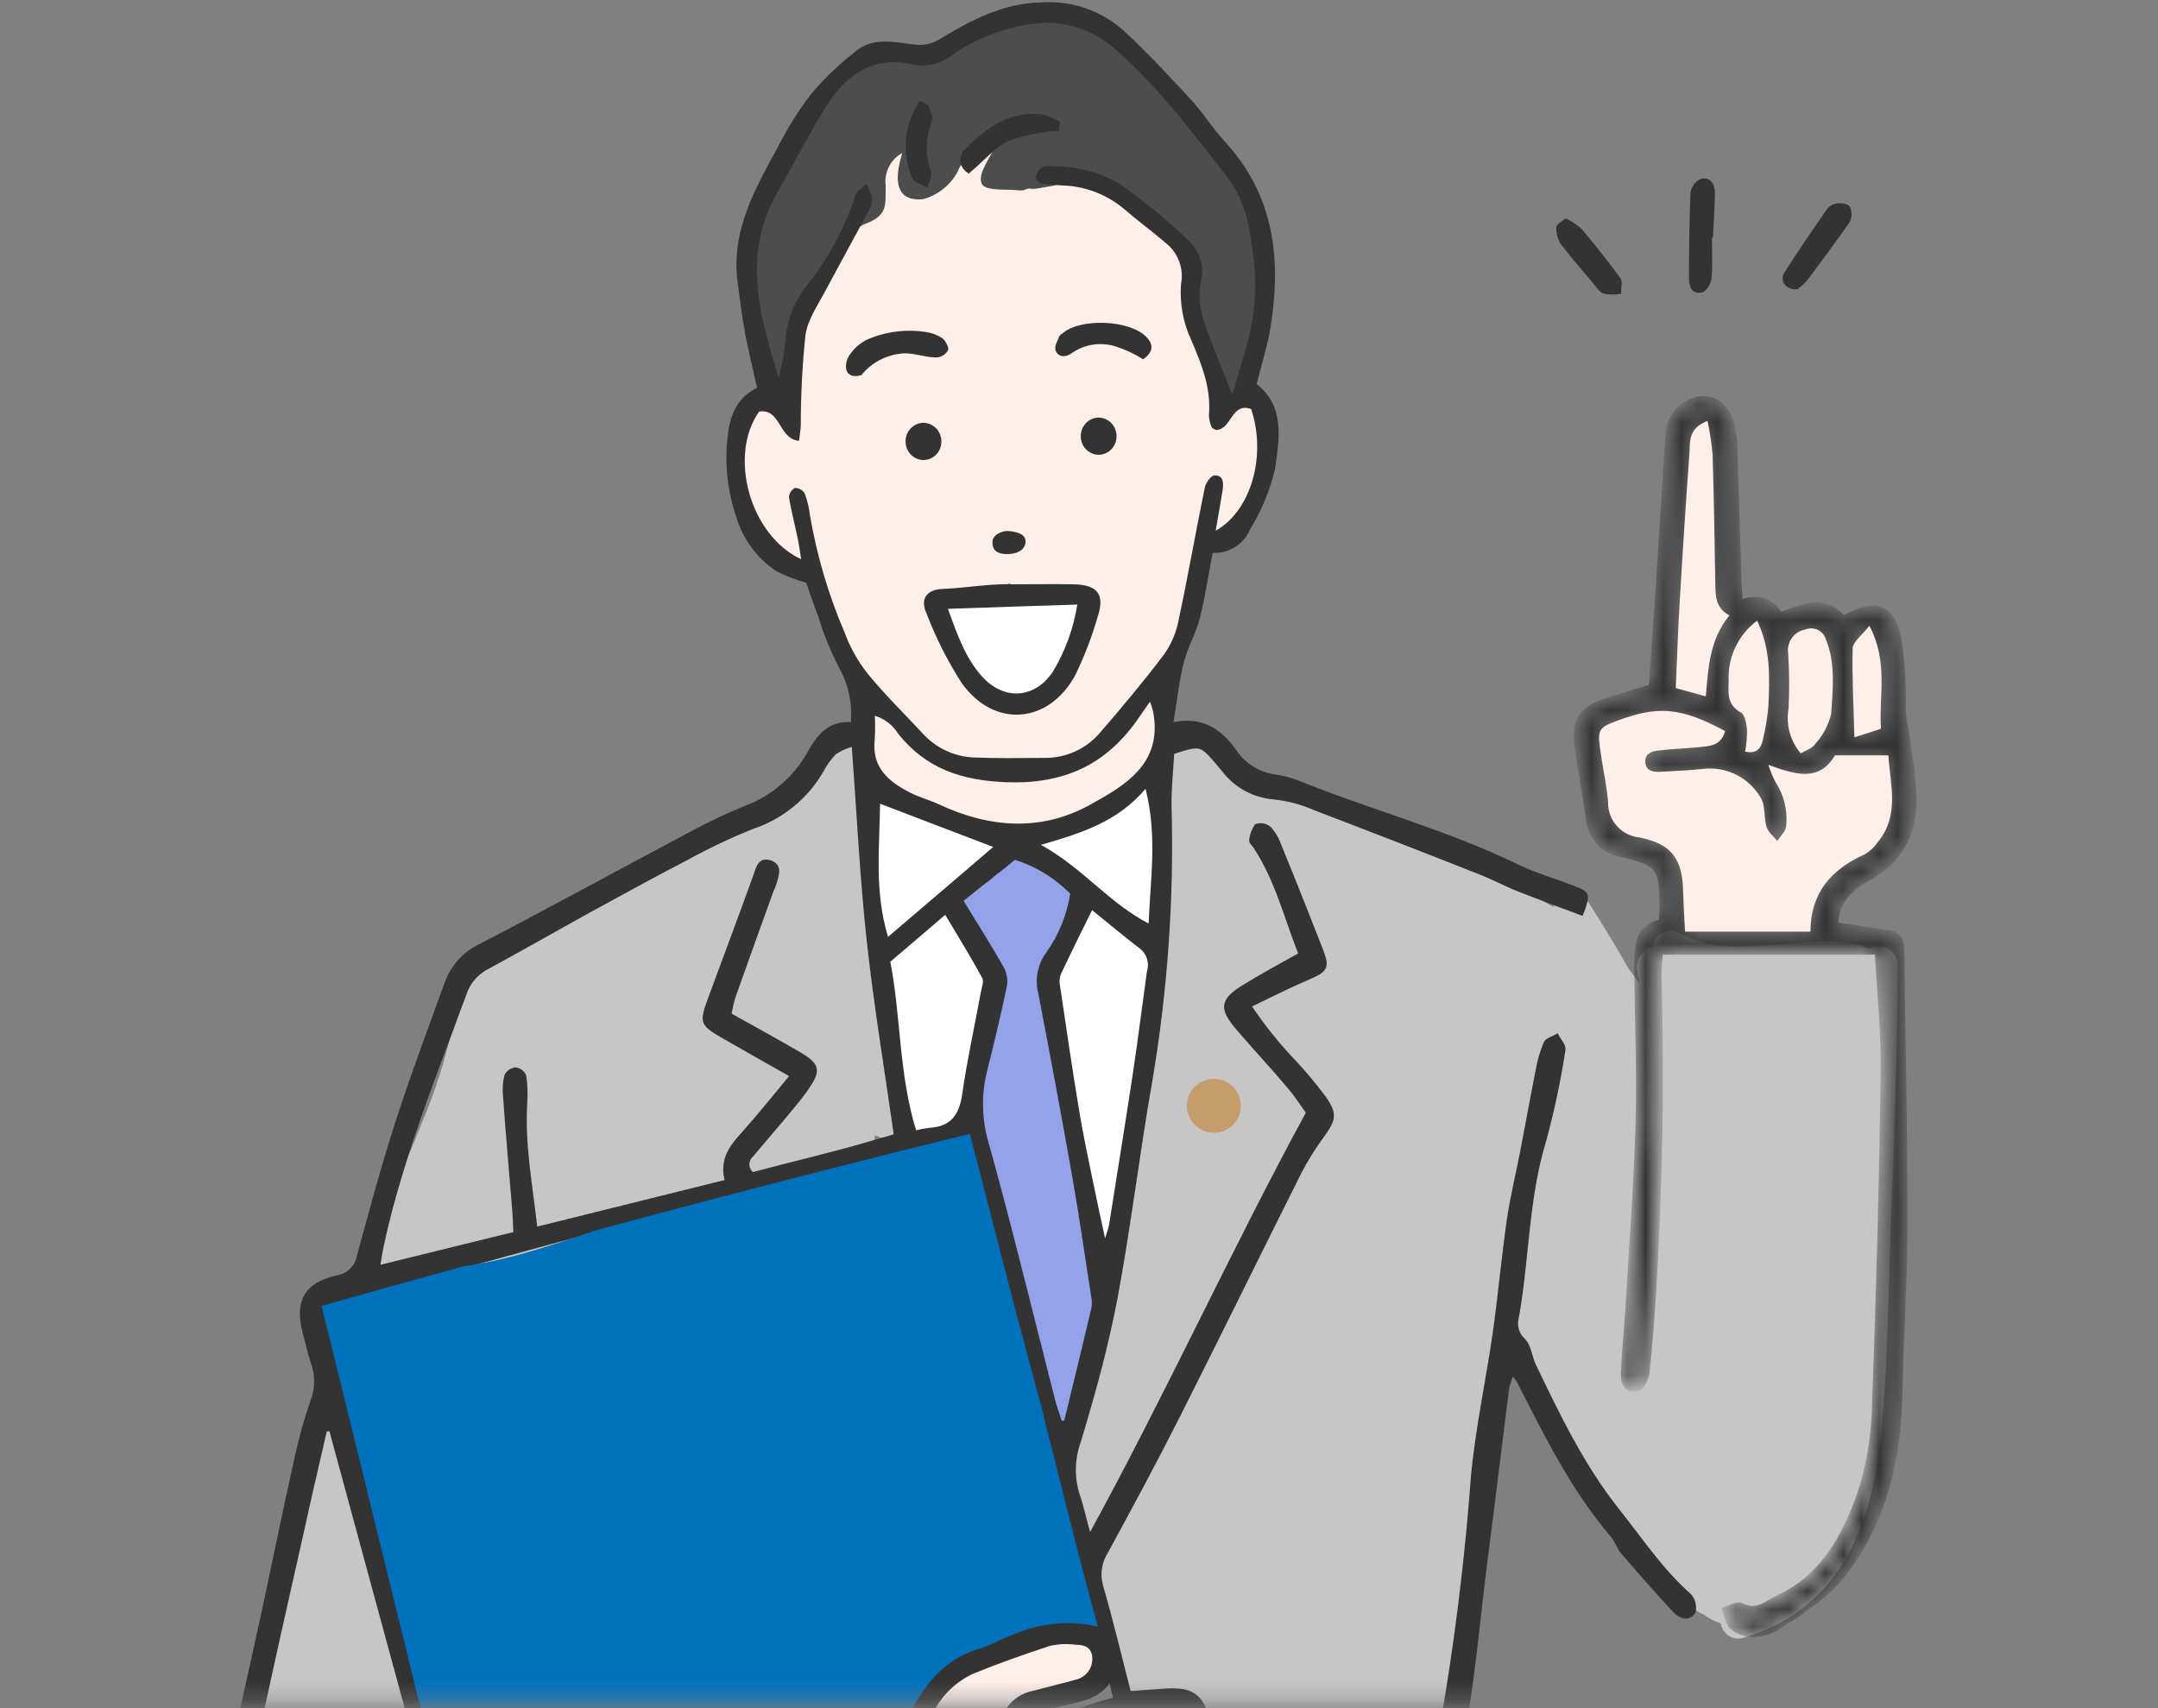
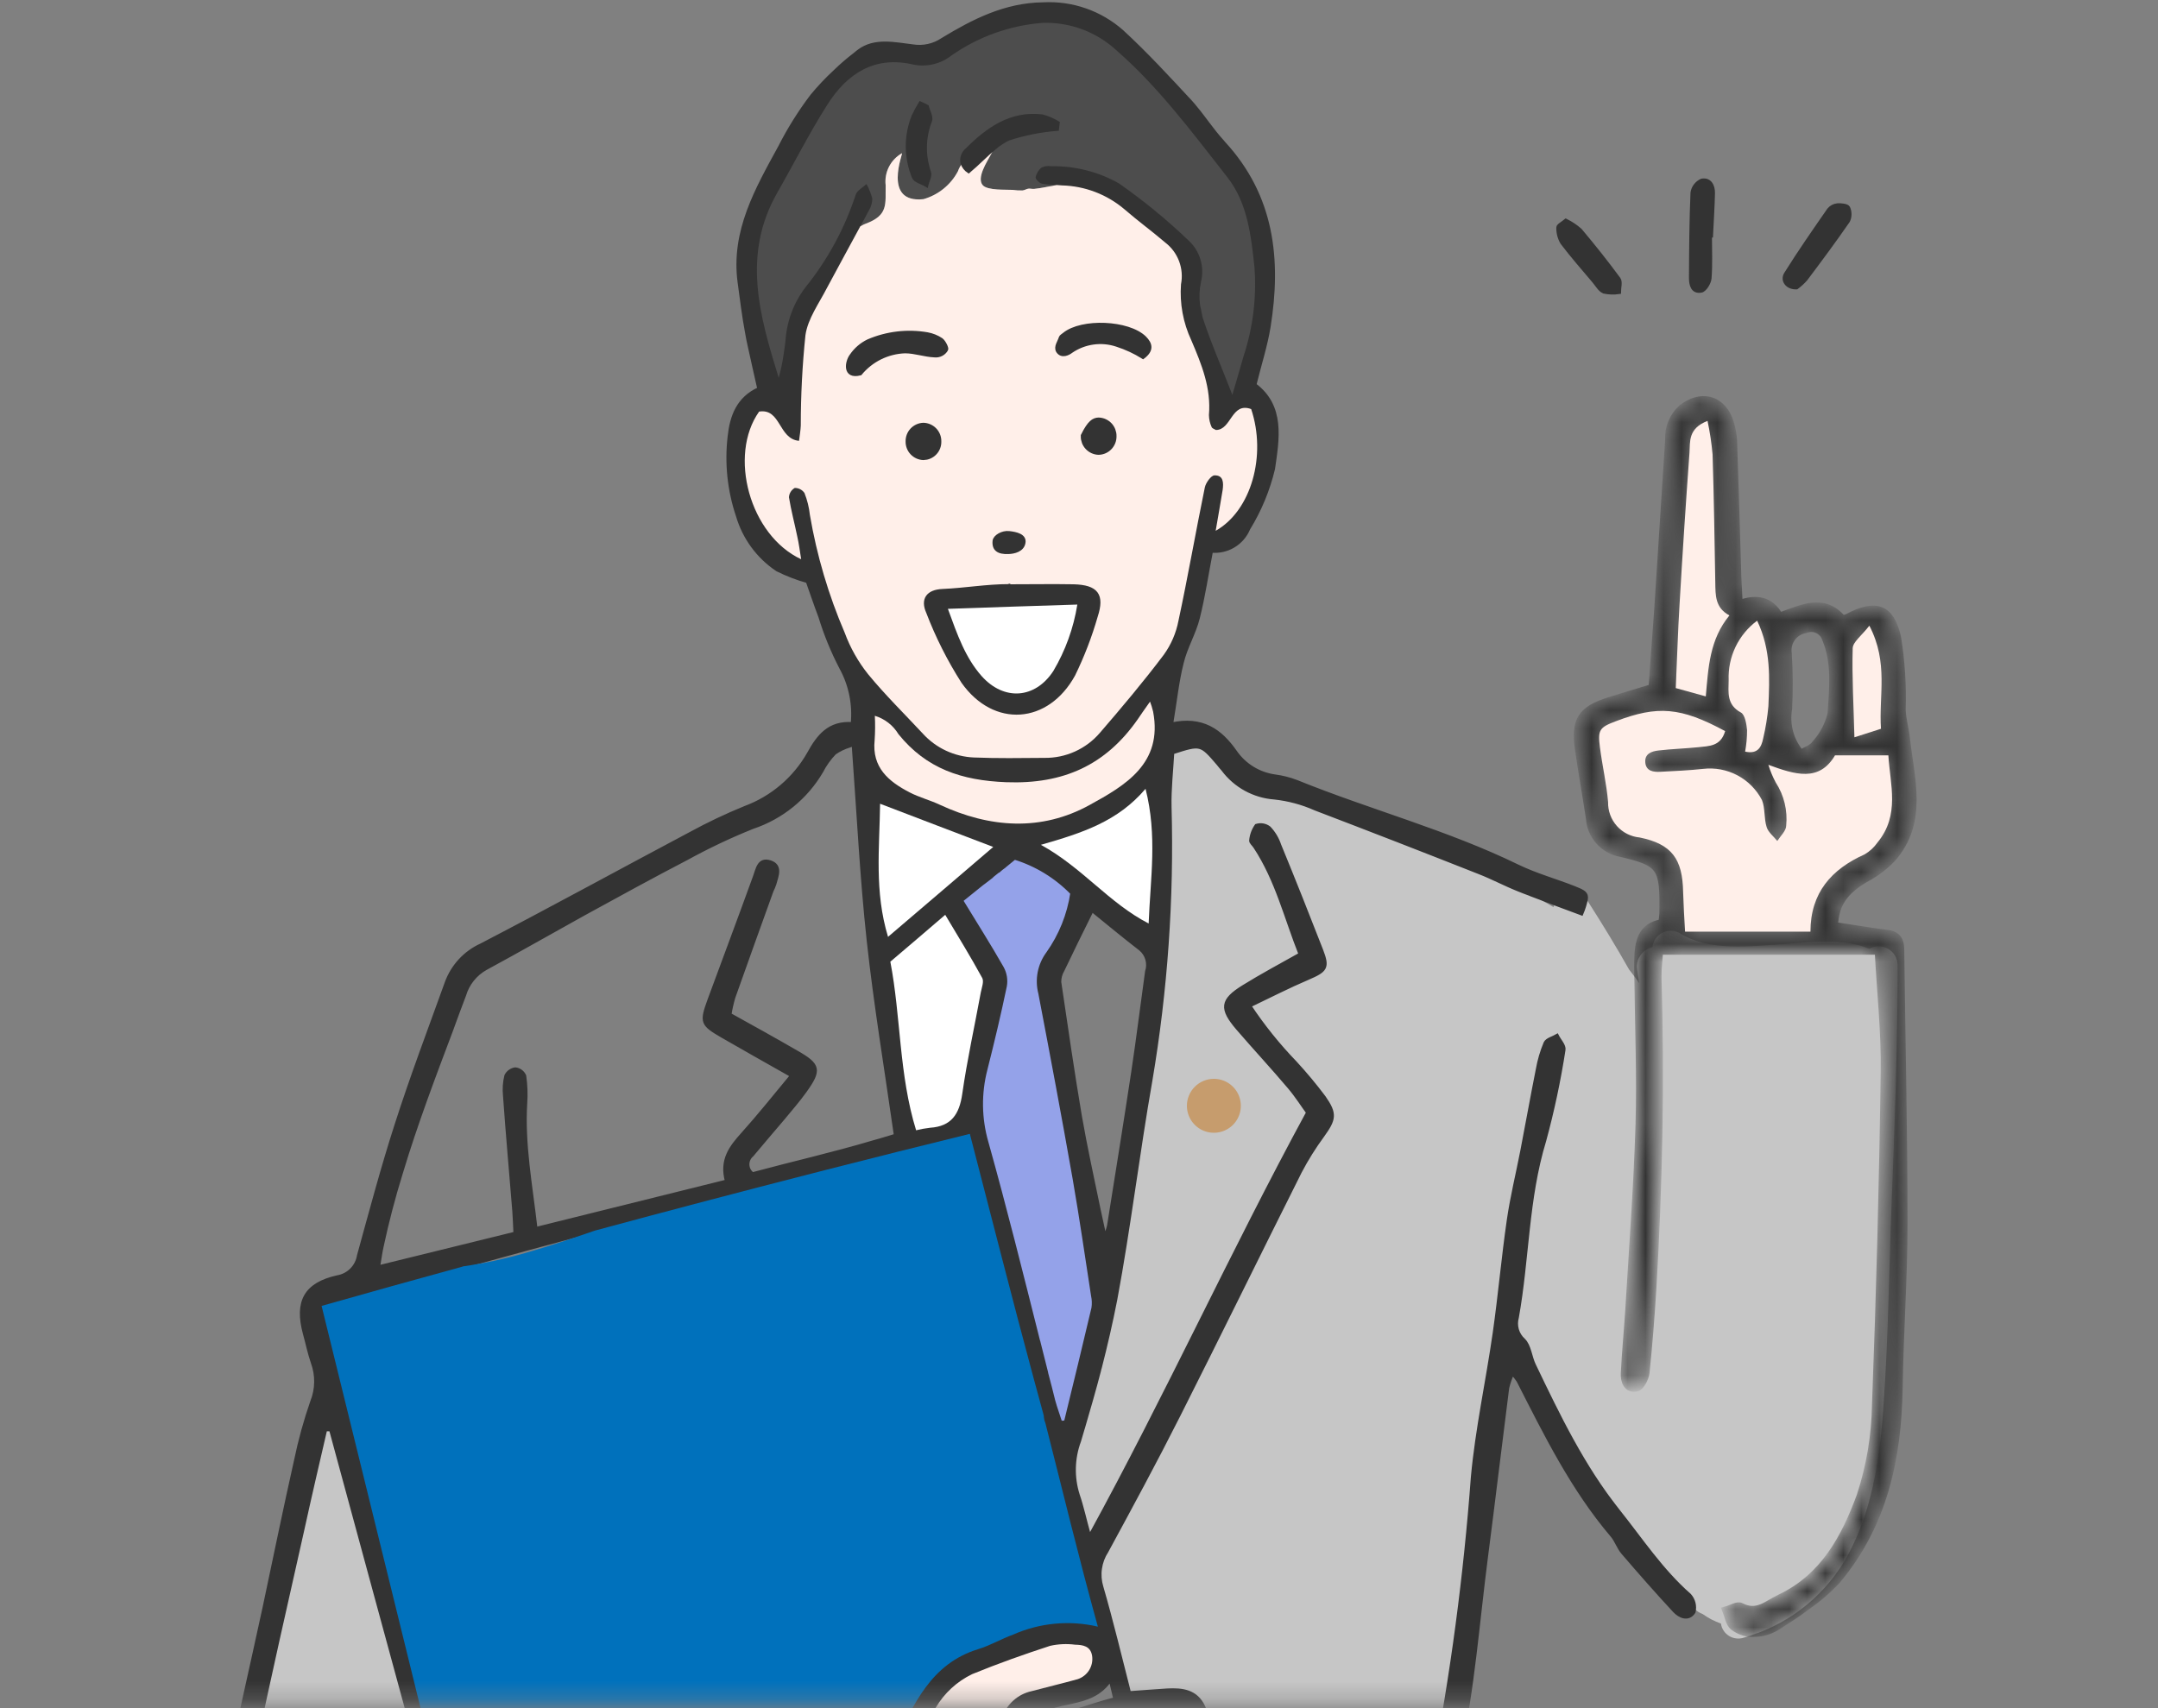
<svg xmlns="http://www.w3.org/2000/svg" width="120" height="95" viewBox="0 0 120 95" fill="none">
  <rect x="0" y="0" width="120" height="95" fill="#808080" stroke="none" />
  <mask id="mask0_883_1051" style="mask-type:luminance" maskUnits="userSpaceOnUse" x="0" y="-8" width="118" height="103">
    <path d="M117.172 -7.052H0.172V94.687H117.172V-7.052Z" fill="white" />
  </mask>
  <g mask="url(#mask0_883_1051)">
    <path fill-rule="evenodd" clip-rule="evenodd" d="M69.477 19.863C69.908 21.738 68.065 24.186 67.633 22.309C67.288 20.821 67.137 19.183 66.857 17.61C67.31 19.009 67.902 20.358 68.527 21.964C68.786 21.069 68.969 20.455 69.141 19.841C69.673 18.238 69.882 16.546 69.756 14.862C69.565 13.106 69.379 11.295 68.236 9.839C66.308 7.382 64.443 4.86 62.061 2.78C60.949 1.764 59.483 1.222 57.977 1.272C56.157 1.411 54.408 2.036 52.912 3.082C52.62 3.312 52.283 3.477 51.923 3.566C51.562 3.655 51.187 3.666 50.821 3.599C48.634 3.071 47.093 4.095 45.993 5.84C44.991 7.413 44.149 9.095 43.224 10.711C41.241 14.17 42.244 17.586 43.3 21.012C43.416 20.594 43.506 20.17 43.569 19.74C43.213 21.864 44.549 22.725 43.913 23.738C43.31 22.544 42.774 21.317 42.308 20.063C42.244 19.913 41.812 19.46 41.672 19.169C41.637 19.114 41.615 19.051 41.608 18.986V18.867C41.672 13.867 42.955 7.412 46.425 3.988C46.775 3.645 47.145 3.325 47.535 3.029C47.858 2.803 48.171 2.652 48.419 2.857C48.887 2.687 49.39 2.641 49.881 2.722C50.371 2.803 50.833 3.009 51.221 3.32C53.441 1.747 55.747 0.475 58.161 1.046C58.343 0.815 58.605 0.659 58.895 0.609C59.186 0.559 59.485 0.619 59.734 0.777C62.248 2.118 64.521 3.87 66.458 5.96C66.994 6.553 67.49 7.179 67.945 7.836C68.325 8.373 68.664 8.939 68.958 9.528C69.95 11.51 70.025 13.677 70.294 15.982C70.5 17.783 69.078 18.17 69.477 19.863Z" fill="#636363" />
    <path d="M105.522 53.667C105.522 58.074 105.361 62.492 105.188 66.9C105.037 70.607 105.005 74.325 104.746 78.02C104.563 80.747 104.207 83.549 102.99 86.027C101.925 88.254 100.035 89.978 97.72 90.833H97.688C97.451 90.93 97.213 91.005 96.966 91.081C96.831 91.126 96.687 91.14 96.546 91.123C96.404 91.107 96.268 91.059 96.147 90.984C96.026 90.909 95.923 90.809 95.844 90.689C95.766 90.57 95.715 90.436 95.695 90.295C95.333 90.169 94.992 89.991 94.681 89.767C94.507 89.706 94.351 89.603 94.229 89.465V89.454C94.183 89.409 94.144 89.358 94.11 89.303C93.765 88.994 93.445 88.659 93.151 88.301C92.031 86.986 91.103 85.553 90.091 84.163C90.027 84.066 89.963 83.969 89.886 83.872C89.816 83.784 89.767 83.68 89.746 83.57C89.649 83.451 89.552 83.343 89.466 83.225C89.293 83.02 89.121 82.805 88.948 82.6C88.249 81.8 87.625 80.938 87.084 80.025C85.887 77.881 84.874 75.649 83.678 73.505C83.754 76.706 82.805 79.906 82.181 83.02C81.712 85.497 81.456 88.01 81.418 90.531C81.377 93.073 81.179 95.611 80.825 98.129C80.685 99.525 80.279 100.882 79.629 102.126C80.567 104.529 80.642 107.18 80.707 109.734C80.703 112.097 80.934 114.454 81.397 116.771C81.612 117.762 81.85 118.742 82.087 119.723C82.41 121.113 82.734 122.503 82.992 123.915C83.304 125.639 83.691 127.622 83.315 129.389C83.399 129.575 83.436 129.778 83.423 129.982L30.728 130.445H30.189C30.189 130.369 30.2 130.293 30.221 130.219C30.243 130.124 30.279 130.033 30.329 129.949C30.337 129.93 30.348 129.912 30.361 129.895C30.39 128.492 30.578 127.096 30.922 125.735C31.245 124.192 31.707 122.681 32.301 121.221C32.303 120.605 32.242 119.991 32.118 119.389C32.078 119.227 32.079 119.057 32.12 118.896C32.161 118.734 32.242 118.585 32.355 118.462C32.395 118.23 32.517 118.02 32.699 117.869C32.881 117.719 33.11 117.639 33.346 117.643C33.447 117.642 33.547 117.634 33.648 117.622H33.691C33.702 117.622 33.712 117.611 33.723 117.611C34.517 117.517 35.294 117.31 36.029 116.997C36.035 116.997 36.041 116.997 36.047 116.995C36.053 116.993 36.058 116.99 36.062 116.986C36.068 116.987 36.074 116.986 36.079 116.984C36.085 116.982 36.09 116.979 36.094 116.975H36.105C36.6 116.781 37.096 116.576 37.593 116.403C34.392 116.144 31.202 115.843 28.012 115.411C23.099 114.754 18.153 113.86 13.487 112.125C13.365 112.08 13.252 112.014 13.153 111.931C12.986 112.042 12.792 112.109 12.592 112.124C12.391 112.139 12.19 112.102 12.008 112.017V112.01C11.836 111.936 11.69 111.81 11.592 111.65C11.493 111.49 11.447 111.303 11.459 111.116C11.459 110.447 11.491 109.779 11.556 109.111V109.079C11.944 105.682 12.695 102.336 13.798 99.1C13.8 99.067 13.807 99.034 13.819 99.003C13.808 98.992 13.809 98.992 13.809 98.981C12.881 93.992 15.813 89.347 16.543 84.531C16.56 84.416 16.602 84.307 16.665 84.21C16.728 84.114 16.811 84.032 16.909 83.97C16.887 83.429 16.833 82.889 16.747 82.354C16.692 82.108 16.721 81.85 16.831 81.624C16.941 81.397 17.124 81.213 17.351 81.104C17.297 80.823 17.232 80.531 17.168 80.252C16.877 78.927 18.903 78.366 19.203 79.692C19.711 81.966 19.957 84.282 20.399 86.578C20.735 88.143 21.174 89.683 21.714 91.19C22.284 92.827 22.769 94.492 23.168 96.179C23.266 96.632 23.352 97.105 23.416 97.569C27.533 98.42 31.683 99.046 35.82 99.756C37.932 100.112 40.044 100.478 42.145 100.877C42.544 100.963 43.255 101.017 43.902 101.189C44.009 101.221 44.117 101.253 44.214 101.286C44.455 101.309 44.68 101.416 44.85 101.588C45.069 101.73 45.227 101.95 45.292 102.203C45.312 102.284 45.323 102.367 45.324 102.451C45.335 102.494 45.346 102.526 45.356 102.569V102.58C45.52 103.242 45.596 103.923 45.583 104.606C45.579 105.928 45.489 107.25 45.313 108.561C45.076 110.522 44.771 112.472 44.398 114.411C47.21 112.934 50.883 113.012 53.872 112.312C56.411 111.685 58.909 110.9 61.35 109.963C63.312 109.268 65.211 108.41 67.029 107.399C67.057 107.176 67.155 106.968 67.31 106.806C67.332 106.763 67.364 106.72 67.385 106.679C67.385 106.647 67.471 106.388 67.483 106.345C67.57 106.024 67.627 105.696 67.655 105.365C67.677 105.149 67.688 104.923 67.698 104.707V104.696C67.72 104.416 67.72 104.136 67.72 103.856V103.834C67.722 103.341 67.697 102.848 67.645 102.358C67.623 102.099 67.591 101.841 67.558 101.571V101.56L67.548 101.55C67.517 101.285 67.47 101.022 67.408 100.763C67.332 100.374 67.228 99.992 67.096 99.618C67.005 99.346 66.882 99.085 66.729 98.843H66.719C66.708 98.843 66.632 98.745 66.568 98.681C66.557 98.67 66.535 98.67 66.525 98.659C66.349 98.608 66.19 98.512 66.062 98.382C65.935 98.251 65.844 98.089 65.797 97.912C65.75 97.736 65.75 97.55 65.796 97.373C65.843 97.196 65.934 97.034 66.061 96.903C66.514 96.386 66.88 95.524 66.309 94.942C66.025 94.676 65.679 94.487 65.301 94.392C64.924 94.298 64.529 94.302 64.153 94.404C64.032 94.528 63.879 94.617 63.712 94.662C63.443 94.731 63.159 94.692 62.918 94.556C62.677 94.419 62.498 94.195 62.418 93.93C60.942 90.427 60.574 86.559 59.26 82.993C59.168 82.765 59.168 82.51 59.26 82.282C59.096 82.088 59.011 81.839 59.023 81.585C59.034 81.331 59.142 81.091 59.324 80.914C59.7 80.495 59.999 80.014 60.208 79.491V79.48C60.219 79.47 60.219 79.47 60.219 79.459C60.432 78.921 60.612 78.37 60.758 77.81C60.898 77.293 61.028 76.765 61.124 76.237C61.133 76.182 61.148 76.128 61.167 76.075C61.35 75.202 61.491 74.319 61.631 73.446C62.18 69.965 62.816 66.506 63.334 63.025C63.998 58.813 64.437 54.568 64.648 50.308C64.712 48.616 64.585 46.956 64.54 45.265C64.508 43.724 64.637 42.172 65.639 40.922C65.823 40.739 66.068 40.631 66.327 40.62C66.585 40.608 66.839 40.693 67.038 40.858C67.231 40.902 67.408 40.999 67.547 41.139C69.875 43.445 72.796 44.803 75.834 45.945C78.528 46.947 81.265 47.906 83.873 49.134C84.282 49.328 84.692 49.522 85.091 49.738C85.103 49.749 85.118 49.757 85.134 49.759C85.554 49.975 85.975 50.201 86.384 50.449C86.406 50.385 86.435 50.324 86.47 50.266C86.553 50.12 86.668 49.995 86.807 49.9C86.946 49.805 87.105 49.743 87.271 49.719C87.438 49.695 87.608 49.71 87.767 49.762C87.927 49.813 88.073 49.901 88.194 50.018C88.249 50.068 88.296 50.126 88.334 50.19C89.121 51.419 89.876 52.658 90.587 53.919C90.759 54.135 90.92 54.35 91.082 54.577V54.587C91.104 54.62 91.126 54.641 91.146 54.674C91.124 54.512 91.103 54.34 91.071 54.178V54.167C91.06 54.091 91.049 54.027 91.039 53.952C91.005 53.779 91.016 53.601 91.071 53.434V53.424C91.135 53.24 91.243 53.075 91.385 52.944C91.528 52.812 91.702 52.718 91.89 52.67C91.909 52.5 91.971 52.337 92.07 52.198C92.168 52.058 92.3 51.945 92.454 51.87C92.607 51.795 92.777 51.76 92.948 51.768C93.119 51.776 93.285 51.826 93.431 51.916C95.08 52.928 97.321 52.627 99.154 52.508C100.684 52.401 102.483 52.163 103.949 52.767C104.108 52.677 104.288 52.63 104.47 52.631C104.653 52.631 104.832 52.679 104.991 52.77C105.15 52.861 105.282 52.991 105.375 53.148C105.468 53.305 105.519 53.484 105.522 53.667Z" fill="#C6C6C6" />
-     <path d="M50.307 62.277C50.317 62.534 50.225 62.784 50.052 62.974C49.878 63.163 49.637 63.277 49.38 63.29C49.37 63.301 49.369 63.301 49.359 63.301H49.326C49.088 63.309 48.852 63.249 48.647 63.128C48.652 63.261 48.631 63.392 48.584 63.516C48.52 63.735 48.378 63.923 48.185 64.044C47.516 64.489 46.782 64.827 46.008 65.046C45.739 65.11 45.48 65.186 45.211 65.251C44.122 65.51 43.002 65.65 42.011 65.811C41.493 65.887 40.965 65.973 40.448 66.037C40.243 66.113 40.05 66.177 39.845 66.242C38.605 66.662 37.344 67.029 36.106 67.427C35.114 67.751 34.123 68.085 33.132 68.43H33.121C31.839 68.871 30.546 69.313 29.242 69.68C28.098 70.012 26.931 70.264 25.751 70.434C25.74 70.434 25.74 70.434 25.729 70.445C24.752 70.594 23.758 70.608 22.777 70.488C22.733 70.542 22.701 70.574 22.679 70.606C22.611 70.717 22.523 70.816 22.421 70.897C21.828 71.76 20.201 71.189 20.546 70.013C21.035 68.395 21.621 66.808 22.302 65.261C22.301 65.255 22.302 65.249 22.303 65.244C22.305 65.238 22.308 65.233 22.313 65.229C22.701 64.291 23.11 63.353 23.476 62.405C24.192 60.718 24.752 58.969 25.147 57.179V57.168C25.147 57.157 25.147 57.157 25.157 57.147C25.304 56.344 25.366 55.527 25.341 54.711C25.337 54.545 25.374 54.38 25.45 54.232C25.525 54.084 25.636 53.956 25.773 53.861C25.909 53.766 26.067 53.707 26.232 53.688C26.398 53.669 26.565 53.691 26.72 53.752C30.34 51.576 33.778 49.086 37.668 47.416C39.177 46.758 40.75 46.22 42.205 45.445C43.111 44.96 44.468 44.227 44.501 43.139C44.504 42.991 44.538 42.846 44.6 42.713C44.663 42.58 44.754 42.462 44.866 42.366C44.978 42.27 45.109 42.2 45.25 42.158C45.392 42.117 45.54 42.105 45.686 42.126C45.724 41.965 45.8 41.816 45.907 41.69C46.014 41.564 46.149 41.466 46.302 41.403C46.454 41.34 46.62 41.314 46.784 41.327C46.949 41.34 47.108 41.392 47.248 41.479C47.336 41.528 47.416 41.589 47.485 41.662V41.673C47.577 41.761 47.65 41.866 47.7 41.983C47.75 42.099 47.776 42.225 47.776 42.352C48.076 49.055 50.274 55.553 50.307 62.277Z" fill="#C6C6C6" />
    <path d="M60.727 73.754C60.681 75.526 60.468 77.29 60.091 79.023C59.864 80.09 58.518 79.939 58.13 79.15C58.097 79.043 58.076 78.924 58.044 78.816V78.773C58.035 78.753 58.031 78.731 58.033 78.71C58.029 78.626 58.037 78.543 58.055 78.462L58.182 77.815C58.121 77.63 58.11 77.433 58.149 77.243C58.204 76.951 58.215 76.653 58.182 76.359V76.326C58.182 76.316 58.171 76.305 58.171 76.294C58.101 75.722 57.96 75.16 57.751 74.624C57.74 74.602 57.74 74.58 57.729 74.56C57.666 74.355 57.589 74.161 57.524 73.978C57.525 73.972 57.525 73.966 57.523 73.961C57.521 73.955 57.518 73.95 57.514 73.946C57.412 73.816 57.342 73.665 57.309 73.504C57.287 73.406 57.266 73.31 57.245 73.223C56.911 72.318 56.534 71.424 56.232 70.518C55.849 69.305 55.551 68.066 55.338 66.811C55.17 65.5 54.829 64.218 54.325 62.996C54.303 62.951 54.285 62.904 54.271 62.856C54.21 62.763 54.163 62.661 54.131 62.554C53.334 60.043 54.875 57.478 55.025 54.978C55.033 54.864 55.058 54.751 55.101 54.644C54.746 53.2 53.679 51.886 53.108 50.549C52.973 50.308 52.938 50.024 53.008 49.757C53.078 49.49 53.249 49.26 53.485 49.116C53.66 49.024 53.855 48.978 54.053 48.982C54.251 48.986 54.444 49.039 54.616 49.138C54.647 49.119 54.675 49.098 54.702 49.074C54.798 49.015 54.904 48.974 55.015 48.956C55.044 48.884 55.08 48.816 55.123 48.751L55.133 48.74V48.73C55.233 48.599 55.362 48.496 55.511 48.428H55.532L55.543 48.417C55.605 48.394 55.669 48.376 55.734 48.363C55.766 48.299 55.788 48.244 55.82 48.19C55.82 48.188 55.821 48.185 55.823 48.183C55.825 48.181 55.828 48.18 55.83 48.18C55.855 48.117 55.884 48.055 55.917 47.996C56.012 47.82 56.157 47.676 56.335 47.582C56.512 47.489 56.714 47.451 56.913 47.473C57.112 47.495 57.3 47.576 57.453 47.706C57.606 47.836 57.716 48.008 57.77 48.201C58.105 48.234 58.45 48.298 58.783 48.352C58.984 48.381 59.166 48.485 59.292 48.643C59.449 48.684 59.595 48.759 59.718 48.864C59.842 48.969 59.941 49.1 60.007 49.248C60.074 49.396 60.106 49.557 60.101 49.719C60.097 49.881 60.056 50.04 59.982 50.184C59.301 51.337 58.769 52.572 58.398 53.858C58.349 54.07 58.227 54.257 58.053 54.386C58.086 54.752 58.086 55.108 58.086 55.464C58.484 57.285 58.829 59.117 59.142 60.949C59.443 62.63 59.67 64.332 60.123 65.992C60.541 67.361 60.876 68.753 61.125 70.163C61.287 71.329 61.448 72.73 60.727 73.754Z" fill="#94A2E9" />
    <path fill-rule="evenodd" clip-rule="evenodd" d="M87.537 49.378C86.502 48.969 85.403 48.667 84.401 48.182C80.446 46.253 76.178 45.13 72.116 43.484C71.724 43.332 71.315 43.227 70.898 43.172C70.456 43.111 70.031 42.959 69.651 42.726C69.27 42.492 68.943 42.181 68.689 41.814C67.859 40.629 66.845 39.906 65.133 40.284C65.348 39.002 65.456 37.903 65.725 36.847C65.93 35.995 66.404 35.219 66.619 34.367C66.921 33.159 67.105 31.91 67.353 30.638C67.785 30.681 68.219 30.584 68.592 30.361C68.965 30.137 69.256 29.8 69.422 29.399C70.055 28.369 70.52 27.245 70.801 26.069C71.038 24.42 71.373 22.599 69.766 21.403C70.047 20.258 70.381 19.237 70.553 18.181C71.156 14.429 70.769 10.918 68.053 7.965C68.014 7.925 67.977 7.883 67.945 7.838C67.405 7.245 66.964 6.566 66.457 5.962C66.382 5.865 66.296 5.768 66.209 5.671C64.97 4.336 63.729 2.988 62.394 1.759C61.19 0.691 59.614 0.141 58.007 0.229C55.894 0.251 54.116 1.167 52.411 2.201C51.925 2.531 51.331 2.662 50.751 2.567C49.749 2.449 48.639 2.179 47.756 2.847C47.68 2.901 47.605 2.966 47.529 3.03C47.139 3.326 46.769 3.647 46.419 3.989C45.965 4.409 45.54 4.859 45.147 5.336C44.47 6.229 43.874 7.182 43.367 8.181C42.084 10.53 40.738 12.858 41.115 15.692C41.242 16.618 41.352 17.545 41.524 18.461C41.546 18.601 41.578 18.731 41.599 18.871C41.621 18.967 41.642 19.064 41.663 19.172C41.835 19.98 42.029 20.799 42.212 21.629C41.038 22.157 40.682 23.17 40.563 24.269C40.388 25.762 40.546 27.274 41.027 28.698C41.388 29.92 42.166 30.976 43.225 31.683C43.764 31.951 44.327 32.167 44.906 32.329C45.079 32.804 45.327 33.558 45.606 34.29C45.907 35.272 46.296 36.224 46.77 37.135C47.294 38.088 47.515 39.178 47.405 40.261C46.101 40.163 45.498 40.96 44.981 41.899C44.192 43.297 42.932 44.37 41.425 44.927C40.386 45.351 39.371 45.833 38.386 46.371C34.507 48.429 30.66 50.541 26.759 52.567C26.314 52.77 25.915 53.059 25.584 53.418C25.253 53.777 24.996 54.199 24.83 54.658C23.882 57.287 22.891 59.906 22.039 62.568C21.264 64.971 20.617 67.417 19.948 69.841C19.899 70.138 19.758 70.411 19.546 70.624C19.333 70.836 19.06 70.977 18.763 71.026C16.983 71.425 16.468 72.395 16.942 74.163C17.093 74.701 17.201 75.251 17.384 75.779C17.643 76.484 17.631 77.259 17.352 77.956C16.983 79.016 16.685 80.099 16.457 81.198C15.843 83.925 15.283 86.673 14.701 89.41C13.98 92.74 13.214 96.059 12.525 99.4C12.061 101.641 11.792 103.926 11.242 106.135C11.039 107.123 11.145 108.15 11.544 109.077V109.109C11.554 109.161 11.568 109.211 11.588 109.26C11.663 109.476 12.072 109.572 12.331 109.713C12.439 109.443 12.719 109.109 12.644 108.915C12.105 107.665 12.482 106.458 12.719 105.227C13.107 103.193 13.409 101.143 13.786 99.096C13.788 99.062 13.796 99.029 13.808 98.998C13.894 98.502 13.98 97.996 14.088 97.5C14.94 93.351 15.899 89.214 16.823 85.075C17.232 83.211 17.663 81.358 18.094 79.504H18.396C19.991 85.377 21.586 91.26 23.224 97.263C22.948 97.283 22.672 97.279 22.397 97.252C21.072 96.961 19.768 96.627 18.442 96.368C18.194 96.325 17.904 96.541 17.623 96.649C17.721 96.928 17.863 97.19 18.043 97.425C18.275 97.579 18.542 97.672 18.819 97.694C19.964 97.942 21.093 98.211 22.246 98.406C28.044 99.365 33.755 100.895 39.628 101.445C40.781 101.563 41.944 101.693 43.109 101.747C43.26 101.74 43.407 101.698 43.538 101.623C43.67 101.548 43.781 101.442 43.863 101.316C43.883 101.276 43.895 101.233 43.895 101.188C43.959 100.822 43.593 100.661 43.26 100.563C42.988 100.501 42.711 100.465 42.433 100.456C41.684 100.455 40.936 100.415 40.191 100.338C36.776 99.82 33.363 99.274 29.954 98.7C27.983 98.366 26.02 97.945 24.005 97.555C21.971 89.268 19.954 81.067 17.874 72.629C20.492 71.885 23.107 71.156 25.719 70.442C25.73 70.431 25.73 70.431 25.741 70.431C28.199 69.752 30.656 69.084 33.112 68.426H33.122C37.153 67.338 41.161 66.282 45.204 65.247C45.474 65.183 45.732 65.107 46.001 65.042C48.631 64.374 51.271 63.707 53.922 63.06C55.139 67.737 56.282 72.263 57.499 76.767C57.672 77.414 57.855 78.05 58.027 78.707C58.025 78.728 58.029 78.75 58.038 78.77V78.813C58.07 78.921 58.092 79.04 58.123 79.147C59.072 82.844 59.968 86.582 61.044 90.462C59.468 90.093 57.815 90.249 56.335 90.904C55.677 91.141 55.063 91.507 54.395 91.712C51.755 92.52 50.785 94.805 49.753 96.981C49.36 97.933 49.054 98.918 48.837 99.924C48.697 100.459 48.45 100.96 48.109 101.396C47.768 101.832 47.341 102.193 46.854 102.456C46.369 102.208 46.013 102.025 45.658 101.842C45.561 102.079 45.432 102.316 45.356 102.564V102.575C45.302 102.693 45.273 102.821 45.27 102.952C45.205 104.351 45.184 105.751 45.206 107.154C45.24 108.7 45.033 110.241 44.592 111.723C44.291 112.704 44.161 113.728 43.946 114.73C43.848 115.183 43.741 115.624 43.623 116.185C42.875 116.029 42.12 115.914 41.359 115.84C38.094 115.657 34.84 115.485 31.596 114.999C29.431 114.676 27.243 114.45 25.077 114.137C21.269 113.676 17.518 112.831 13.88 111.615C13.449 111.438 13.002 111.301 12.545 111.206C12.42 111.216 12.298 111.253 12.189 111.315C12.079 111.376 11.984 111.46 11.909 111.561C11.856 111.648 11.909 111.853 12.007 112.003V112.014C12.027 112.068 12.061 112.116 12.104 112.154C12.322 112.329 12.576 112.453 12.847 112.52C14.14 112.908 15.422 113.361 16.748 113.63C20.132 114.331 23.526 114.974 26.932 115.56C27.707 115.687 28.084 115.958 28.236 116.712C28.376 117.381 28.613 118.027 28.828 118.747C29.776 118.575 30.574 118.435 31.415 118.284C31.444 118.452 31.454 118.622 31.447 118.792C30.994 122.219 30.531 125.646 30.078 129.083C29.996 129.348 29.971 129.627 30.003 129.902C30.051 130.021 30.124 130.128 30.218 130.215C30.294 130.29 30.369 130.365 30.456 130.441L30.583 130.568C30.627 130.523 30.674 130.481 30.723 130.441C30.871 130.32 31.002 130.178 31.111 130.021C31.174 129.845 31.203 129.658 31.197 129.471C31.434 127.618 31.65 125.764 31.909 123.91C32.036 123.005 32.167 122.111 32.297 121.216C32.469 120.085 32.631 118.964 32.805 117.846L33.646 117.62H33.689C33.7 117.62 33.711 117.609 33.721 117.609C34.519 117.372 35.273 117.167 36.027 116.995C36.033 116.995 36.039 116.995 36.044 116.993C36.05 116.991 36.055 116.988 36.059 116.984C36.065 116.985 36.071 116.984 36.077 116.982C36.083 116.98 36.088 116.977 36.092 116.973H36.103C36.708 116.82 37.332 116.751 37.956 116.768C39.681 116.908 41.383 117.145 43.097 117.35C43.334 117.372 43.56 117.414 43.796 117.437C44.4 117.512 44.755 117.31 44.831 116.629C44.894 115.949 45.068 115.271 45.208 114.516C51.469 113.007 57.644 111.531 63.818 110.044C65.084 109.848 66.239 109.206 67.073 108.234C68.064 107.005 68.323 105.927 67.698 104.699V104.688C67.638 104.565 67.569 104.446 67.493 104.333C67.579 104.15 67.655 103.999 67.719 103.848V103.826C68.216 102.673 68.194 102.328 67.558 101.563V101.559L67.547 101.548C67.44 101.43 67.356 101.333 67.235 101.193C67.281 101.045 67.339 100.901 67.407 100.762C67.579 100.446 67.678 100.097 67.698 99.738C67.623 98.725 66.729 98.275 65.91 97.788C66.136 97.583 66.276 97.454 66.395 97.324C67.222 96.462 67.343 95.88 66.923 94.932C66.513 94.048 65.737 93.962 64.908 94.006C64.229 94.049 63.539 94.103 62.795 94.156C62.278 92.141 61.815 90.19 61.255 88.262C61.154 87.931 61.127 87.582 61.176 87.24C61.224 86.897 61.347 86.569 61.535 86.279C62.893 83.779 64.251 81.268 65.533 78.725C67.807 74.221 70.026 69.683 72.29 65.169C72.658 64.466 73.08 63.793 73.55 63.154C74.197 62.248 74.273 61.958 73.626 61.031C73.124 60.361 72.588 59.717 72.02 59.101C71.078 58.125 70.226 57.065 69.477 55.934C70.63 55.384 71.654 54.856 72.72 54.403C73.722 53.972 73.852 53.821 73.483 52.862C72.72 50.901 71.942 48.94 71.144 47C71.026 46.645 70.832 46.32 70.575 46.048C70.475 45.97 70.358 45.918 70.234 45.896C70.111 45.874 69.983 45.882 69.863 45.92C69.692 46.165 69.588 46.45 69.562 46.747C69.551 46.844 69.712 46.974 69.788 47.092C71.006 48.936 71.512 51.068 72.31 53.073C71.157 53.719 70.133 54.269 69.142 54.883C67.924 55.637 67.881 56.091 68.829 57.2C69.777 58.3 70.769 59.366 71.706 60.476C72.116 60.961 72.46 61.511 72.73 61.875C68.495 69.677 64.909 77.587 60.585 85.475C60.305 84.473 60.165 83.793 59.938 83.136C59.63 82.157 59.656 81.103 60.014 80.14C60.078 79.914 60.141 79.709 60.208 79.483V79.472C60.219 79.461 60.219 79.461 60.219 79.451C60.532 78.383 60.844 77.306 61.124 76.229C61.133 76.174 61.147 76.119 61.167 76.067C61.49 74.806 61.781 73.545 62.029 72.274C62.783 68.233 63.268 64.149 63.98 60.097C64.83 55.072 65.188 49.976 65.047 44.882C65.025 43.858 65.144 42.847 65.198 41.853C66.771 41.345 66.771 41.345 67.742 42.478C67.828 42.586 67.914 42.694 68.011 42.801C68.347 43.25 68.774 43.621 69.264 43.891C69.755 44.16 70.298 44.322 70.856 44.364C71.645 44.448 72.416 44.655 73.141 44.978C76.191 46.142 79.233 47.324 82.268 48.524C83.011 48.815 83.712 49.192 84.445 49.483C84.66 49.569 84.876 49.655 85.091 49.731C85.103 49.742 85.118 49.75 85.135 49.752C85.587 49.925 86.029 50.086 86.47 50.261C86.966 50.444 87.461 50.627 87.946 50.81C88.056 50.554 88.139 50.287 88.195 50.013C88.249 49.68 88.055 49.583 87.537 49.378ZM29.411 117.901C29.217 117.243 29.034 116.651 28.775 115.778C30.639 116.004 32.234 116.187 33.829 116.37C33.84 116.489 33.85 116.608 33.861 116.715C32.439 117.106 31.006 117.483 29.411 117.901ZM61.664 68.147C61.632 68.309 61.567 68.47 61.449 68.869C61.298 68.179 61.2 67.738 61.104 67.285C60.748 65.55 60.361 63.815 60.059 62.071C59.638 59.591 59.283 57.111 58.914 54.625C58.91 54.394 58.969 54.166 59.086 53.967C59.582 52.922 60.099 51.877 60.724 50.616C61.683 51.392 62.535 52.103 63.418 52.782C63.596 52.93 63.725 53.129 63.788 53.352C63.852 53.575 63.847 53.812 63.774 54.032C63.515 55.885 63.289 57.739 63.011 59.581C62.58 62.439 62.117 65.295 61.663 68.15L61.664 68.147ZM49.379 52.102C48.616 49.58 48.905 47.199 48.937 44.698C51.114 45.525 53.129 46.304 55.232 47.101C53.355 48.71 51.469 50.326 49.379 52.105V52.102ZM52.256 44.752C51.707 44.494 51.112 44.343 50.575 44.062C49.411 43.459 48.477 42.683 48.636 41.163C48.667 40.712 48.67 40.258 48.647 39.806C49.197 39.972 49.665 40.337 49.961 40.83C51.513 42.748 53.474 43.405 55.953 43.5C59.132 43.619 61.48 42.552 63.259 40.009C63.431 39.75 63.614 39.492 63.949 39.017C64.019 39.2 64.076 39.387 64.121 39.578C64.671 42.466 62.558 43.684 60.597 44.761C57.903 46.253 55.036 46.048 52.256 44.756V44.752ZM63.873 51.358C61.653 50.214 60.198 48.255 57.881 46.984C60.209 46.315 62.159 45.679 63.7 43.868C64.368 46.479 63.97 48.851 63.872 51.361L63.873 51.358ZM46.976 35.194C46.072 33.091 45.421 30.888 45.037 28.631C44.991 28.214 44.889 27.804 44.735 27.413C44.675 27.326 44.594 27.255 44.501 27.206C44.407 27.157 44.302 27.132 44.196 27.133C44.103 27.185 44.025 27.26 43.969 27.35C43.912 27.441 43.879 27.544 43.873 27.65C43.991 28.383 44.186 29.105 44.337 29.837C44.422 30.225 44.477 30.624 44.552 31.098C41.686 29.763 40.49 25.322 42.214 22.887C43.432 22.693 43.281 24.407 44.434 24.514C44.477 24.18 44.52 23.921 44.531 23.663C44.53 21.985 44.617 20.308 44.789 18.639C44.916 17.724 45.544 16.872 45.985 16.01C46.6 14.857 47.225 13.725 47.839 12.583C48.001 12.292 48.162 12.001 48.313 11.71C48.438 11.509 48.505 11.278 48.507 11.042C48.434 10.76 48.326 10.488 48.184 10.234C47.98 10.428 47.656 10.589 47.581 10.837C46.97 12.705 46.024 14.447 44.79 15.977C44.136 16.838 43.75 17.872 43.68 18.951C43.659 19.167 43.626 19.372 43.594 19.587C43.583 19.641 43.583 19.684 43.572 19.738C43.51 20.167 43.419 20.592 43.303 21.01C42.246 17.583 41.244 14.167 43.227 10.709C44.154 9.092 44.994 7.411 45.996 5.838C47.096 4.092 48.636 3.069 50.824 3.596C51.189 3.664 51.564 3.653 51.925 3.563C52.285 3.474 52.623 3.309 52.915 3.079C54.411 2.034 56.16 1.409 57.979 1.269C59.485 1.22 60.951 1.761 62.063 2.778C64.445 4.858 66.309 7.379 68.238 9.836C69.382 11.291 69.564 13.101 69.757 14.86C69.883 16.543 69.674 18.235 69.143 19.838C68.971 20.453 68.788 21.067 68.529 21.962C67.904 20.356 67.311 19.009 66.859 17.608V17.597C66.793 17.394 66.751 17.184 66.731 16.972C66.679 16.544 66.697 16.111 66.785 15.689C66.889 15.279 66.881 14.849 66.761 14.443C66.642 14.038 66.416 13.671 66.106 13.383C64.894 12.221 63.593 11.154 62.216 10.194C61.069 9.547 59.771 9.22 58.455 9.245C58.272 9.213 58.083 9.24 57.916 9.321C57.746 9.459 57.631 9.654 57.593 9.87C57.582 9.968 57.808 10.194 57.948 10.215C58.215 10.262 58.485 10.287 58.756 10.291H58.778C58.875 10.302 58.972 10.302 59.058 10.312C60.332 10.345 61.557 10.812 62.528 11.638C63.261 12.273 64.058 12.855 64.802 13.491C65.149 13.758 65.414 14.116 65.568 14.525C65.722 14.935 65.759 15.379 65.675 15.808C65.596 16.879 65.793 17.951 66.247 18.924C66.829 20.282 67.357 21.586 67.228 23.084C67.231 23.315 67.283 23.542 67.379 23.752C67.4 23.816 67.519 23.86 67.616 23.914C68.489 23.914 68.467 22.34 69.577 22.75C70.439 25.325 69.588 28.396 67.606 29.518C67.746 28.699 67.875 27.977 67.994 27.244C68.048 26.856 68.048 26.417 67.53 26.436C67.347 26.446 67.056 26.845 67.002 27.104C66.493 29.572 66.064 32.064 65.537 34.518C65.406 35.203 65.126 35.85 64.718 36.415C63.597 37.902 62.39 39.335 61.173 40.747C60.792 41.194 60.317 41.55 59.782 41.792C59.248 42.034 58.666 42.155 58.08 42.146C56.776 42.157 55.461 42.178 54.157 42.124C53.62 42.101 53.094 41.972 52.608 41.745C52.121 41.517 51.684 41.196 51.323 40.798C50.299 39.699 49.232 38.654 48.284 37.501C47.727 36.808 47.285 36.03 46.975 35.197L46.976 35.194ZM49.358 63.299H49.325C49.077 63.375 48.829 63.45 48.582 63.515C46.34 64.183 44.056 64.7 41.847 65.295C41.764 65.236 41.696 65.157 41.649 65.067C41.601 64.977 41.575 64.877 41.571 64.775C41.568 64.673 41.589 64.572 41.631 64.479C41.673 64.386 41.736 64.304 41.814 64.239C42.386 63.549 42.967 62.882 43.538 62.204C43.958 61.696 44.389 61.202 44.767 60.674C45.607 59.499 45.542 59.23 44.292 58.519C43.084 57.819 41.857 57.14 40.574 56.428C40.626 56.104 40.698 55.784 40.79 55.469C41.489 53.498 42.201 51.514 42.913 49.542C42.976 49.417 43.03 49.287 43.074 49.154C43.193 48.713 43.452 48.152 42.827 47.946C42.191 47.742 42.127 48.345 41.964 48.773C41.138 51.058 40.283 53.331 39.442 55.616C38.99 56.855 39.033 56.962 40.165 57.62C41.373 58.319 42.589 58.999 44.033 59.818C43.042 61.014 42.201 62.07 41.299 63.072C40.652 63.794 40.081 64.506 40.415 65.702C36.849 66.586 33.379 67.447 29.79 68.342C29.51 65.896 29.079 63.654 29.218 61.359C29.254 60.852 29.235 60.342 29.163 59.839C29.12 59.737 29.049 59.648 28.96 59.582C28.871 59.516 28.765 59.474 28.655 59.462C28.547 59.477 28.444 59.518 28.355 59.582C28.266 59.646 28.195 59.73 28.146 59.828C28.056 60.191 28.031 60.567 28.07 60.938C28.221 63.072 28.415 65.217 28.588 67.361C28.61 67.727 28.631 68.093 28.652 68.6C26.151 69.214 23.684 69.818 21.033 70.475C21.119 69.979 21.16 69.635 21.237 69.301C21.529 67.932 21.884 66.585 22.294 65.26C22.293 65.254 22.294 65.248 22.295 65.242C22.297 65.237 22.3 65.232 22.304 65.227C23.123 62.501 24.136 59.839 25.139 57.178V57.167C25.139 57.156 25.139 57.156 25.149 57.145C25.365 56.542 25.591 55.949 25.818 55.346C26.005 54.715 26.43 54.182 27.003 53.859C28.856 52.856 30.677 51.811 32.509 50.798C34.395 49.764 36.281 48.729 38.188 47.738C39.373 47.086 40.597 46.507 41.852 46.003C43.461 45.466 44.821 44.363 45.678 42.9C45.871 42.524 46.117 42.179 46.41 41.876C46.664 41.701 46.944 41.566 47.24 41.477C47.304 41.455 47.38 41.423 47.456 41.391C47.466 41.477 47.466 41.574 47.477 41.66V41.671C47.747 45.378 47.919 48.856 48.296 52.318C48.684 55.885 49.277 59.43 49.805 63.137L49.783 63.159C49.656 63.202 49.504 63.245 49.374 63.286C49.368 63.301 49.368 63.301 49.357 63.301L49.358 63.299ZM51.718 62.718C51.457 62.748 51.197 62.795 50.942 62.858C49.983 59.754 50.101 56.562 49.509 53.482C50.597 52.556 51.524 51.769 52.561 50.875C53.283 52.083 53.983 53.224 54.619 54.388C54.727 54.582 54.598 54.927 54.544 55.186C54.199 57.072 53.781 58.947 53.509 60.845C53.343 61.965 52.902 62.644 51.717 62.719L51.718 62.718ZM57.752 74.626C57.741 74.604 57.741 74.582 57.731 74.562C56.804 70.874 55.887 67.191 54.864 63.538C54.48 62.21 54.462 60.803 54.81 59.465C55.198 57.935 55.564 56.393 55.888 54.842C55.949 54.499 55.892 54.146 55.726 53.84C55.016 52.59 54.239 51.372 53.453 50.078C53.851 49.755 54.239 49.443 54.616 49.141C54.647 49.123 54.676 49.101 54.703 49.078C54.853 48.959 54.983 48.862 55.123 48.755L55.134 48.744V48.733C55.261 48.636 55.382 48.528 55.511 48.431H55.532L55.543 48.421C55.631 48.339 55.725 48.263 55.824 48.194C55.824 48.191 55.825 48.189 55.827 48.187C55.829 48.185 55.832 48.184 55.834 48.184C56.025 48.022 56.222 47.871 56.416 47.709C57.631 48.083 58.732 48.758 59.617 49.67C59.437 50.878 58.975 52.026 58.269 53.022C58.036 53.336 57.876 53.699 57.801 54.083C57.727 54.467 57.739 54.863 57.838 55.242C58.495 58.679 59.142 62.117 59.746 65.554C60.123 67.72 60.435 69.886 60.769 72.052C60.819 72.282 60.827 72.519 60.791 72.752C60.295 74.864 59.778 76.987 59.261 79.099C59.164 79.11 59.067 79.11 58.969 79.121C58.842 78.711 58.689 78.312 58.581 77.912C58.454 77.395 58.323 76.878 58.183 76.361V76.328C58.183 76.318 58.172 76.307 58.172 76.296C58.032 75.736 57.892 75.187 57.752 74.627L57.752 74.626ZM61.75 93.398C61.858 93.872 61.922 94.141 62.009 94.497C60.436 94.874 59.024 95.575 57.203 95.642C58.581 94.315 60.619 95.112 61.75 93.399V93.398ZM46.243 105.014C46.22 104.757 46.279 104.499 46.41 104.277C46.541 104.055 46.739 103.879 46.975 103.775C48.756 102.934 49.616 101.447 50.155 99.583C50.519 97.952 51.153 96.394 52.03 94.971C52.507 94.164 53.211 93.515 54.056 93.107C55.478 92.525 56.933 92.008 58.387 91.534C58.843 91.431 59.314 91.41 59.778 91.47C60.198 91.481 60.64 91.534 60.725 92.095C60.765 92.372 60.705 92.653 60.557 92.889C60.409 93.126 60.183 93.303 59.917 93.389C59.066 93.626 58.204 93.831 57.353 94.057C56.985 94.138 56.644 94.311 56.361 94.56C56.078 94.809 55.864 95.125 55.736 95.48C55.499 96.169 55.715 96.632 56.436 96.665C57.36 96.699 58.285 96.631 59.194 96.46C61.026 96.115 62.837 95.663 64.647 95.264C64.831 95.225 65.019 95.207 65.207 95.21C65.832 95.242 66.134 95.759 65.757 96.277C65.47 96.642 65.119 96.952 64.722 97.192C64.424 97.381 64.178 97.642 64.009 97.951C63.839 98.26 63.751 98.607 63.752 98.96C64.237 98.992 64.625 99.003 65.013 99.035C65.337 99.038 65.659 99.081 65.972 99.162C66.5 99.367 66.565 99.831 66.198 100.283C65.617 101.015 64.841 101.005 63.935 100.779V102.051C64.561 102.072 65.144 102.105 65.735 102.114C66.209 102.114 66.802 102.125 66.834 102.686C66.75 103.124 66.518 103.52 66.177 103.807C65.91 103.996 65.604 104.125 65.282 104.184C64.625 104.421 64.55 104.809 64.959 105.423C65.153 105.391 65.379 105.369 65.584 105.316C66.036 105.189 66.607 104.96 66.792 105.553C66.869 105.784 66.894 106.03 66.864 106.272C66.834 106.514 66.751 106.746 66.619 106.952C65.844 107.706 65.111 108.601 63.949 108.838C59.466 109.764 55.016 110.799 50.405 110.896C48.971 110.929 47.549 111.381 46.127 110.993C46.167 108.992 46.211 107.009 46.243 105.016V105.014ZM50.567 112.2C50.581 112.269 50.599 112.337 50.621 112.404C48.908 112.846 47.205 113.288 45.265 113.794C45.416 113.083 45.513 112.609 45.599 112.2H50.567Z" fill="#333333" stroke="#333333" stroke-width="0.2" />
    <path fill-rule="evenodd" clip-rule="evenodd" d="M61.049 90.467C59.473 90.098 57.82 90.254 56.34 90.909C55.683 91.146 55.068 91.512 54.4 91.717C51.76 92.525 50.79 94.81 49.758 96.987C49.366 97.938 49.059 98.922 48.842 99.929C48.703 100.464 48.455 100.965 48.114 101.401C47.773 101.837 47.346 102.198 46.859 102.461C46.374 102.213 46.019 102.03 45.663 101.847C45.567 102.084 45.437 102.321 45.362 102.569C45.351 102.526 45.34 102.493 45.329 102.451C45.329 102.367 45.318 102.284 45.297 102.203C45.232 101.949 45.074 101.73 44.855 101.588C44.685 101.416 44.46 101.309 44.219 101.286C44.122 101.254 44.014 101.223 43.907 101.189C43.971 100.823 43.605 100.661 43.271 100.564C42.999 100.502 42.721 100.466 42.441 100.456C41.693 100.455 40.945 100.416 40.2 100.338C36.784 99.821 33.371 99.275 29.962 98.7C27.991 98.366 26.029 97.946 24.015 97.556C21.98 89.269 19.963 81.068 17.883 72.629C20.501 71.886 23.116 71.157 25.728 70.442C25.739 70.431 25.739 70.431 25.75 70.431C26.93 70.262 28.097 70.01 29.241 69.677C30.546 69.311 31.838 68.869 33.12 68.427H33.131C37.161 67.338 41.17 66.283 45.212 65.248C45.482 65.184 45.741 65.108 46.01 65.043C48.639 64.375 51.279 63.708 53.93 63.06C55.148 67.737 56.29 72.263 57.508 76.768C57.68 77.414 57.863 78.05 58.035 78.707C58.034 78.729 58.038 78.751 58.046 78.771V78.814C58.057 78.929 58.086 79.042 58.132 79.148C59.078 82.849 59.972 86.588 61.049 90.467Z" fill="#0071BC" />
    <path fill-rule="evenodd" clip-rule="evenodd" d="M69.757 14.862C69.566 13.106 69.38 11.296 68.237 9.839C66.308 7.382 64.444 4.86 62.062 2.781C60.95 1.764 59.484 1.222 57.978 1.272C56.159 1.411 54.41 2.037 52.914 3.082C52.622 3.312 52.285 3.477 51.924 3.566C51.564 3.655 51.188 3.666 50.823 3.599C48.636 3.071 47.094 4.095 45.995 5.84C44.993 7.414 44.151 9.095 43.226 10.711C41.243 14.17 42.245 17.586 43.301 21.012C43.418 20.594 43.508 20.17 43.57 19.741C43.581 19.686 43.581 19.643 43.592 19.59C43.624 19.374 43.655 19.169 43.678 18.954C43.748 17.875 44.134 16.84 44.788 15.98C46.022 14.45 46.968 12.708 47.579 10.84C47.654 10.592 47.978 10.43 48.183 10.236C48.324 10.491 48.433 10.762 48.506 11.044C48.504 11.281 48.436 11.512 48.312 11.713C48.161 12.004 48 12.294 47.837 12.586C47.936 12.525 48.041 12.474 48.15 12.435C49.422 11.961 49.227 11.325 49.249 10.301C49.208 9.948 49.272 9.591 49.433 9.274C49.594 8.957 49.845 8.695 50.155 8.521C50.24 8.467 49.044 11.322 51.351 11.074C51.758 10.958 52.139 10.761 52.468 10.495C52.798 10.228 53.07 9.897 53.269 9.523C53.323 9.361 53.407 9.211 53.517 9.081C53.481 8.942 53.486 8.796 53.532 8.661C53.578 8.525 53.663 8.406 53.775 8.318C54.92 7.173 56.2 6.249 57.945 6.453C58.257 6.535 58.554 6.662 58.829 6.83C58.818 6.949 58.797 7.068 58.786 7.175C57.866 7.246 56.958 7.427 56.081 7.714C55.801 7.849 55.54 8.02 55.305 8.222C55.24 8.33 55.176 8.448 55.111 8.578C54.885 8.998 54.292 9.893 54.648 10.302C54.917 10.604 55.952 10.539 56.307 10.561C56.489 10.588 56.673 10.599 56.857 10.594C56.964 10.583 57.062 10.518 57.169 10.496C57.276 10.475 57.385 10.518 57.503 10.507C57.923 10.464 58.329 10.367 58.753 10.291C58.482 10.288 58.212 10.262 57.945 10.216C57.805 10.194 57.578 9.968 57.589 9.871C57.627 9.655 57.742 9.46 57.912 9.322C58.079 9.241 58.268 9.214 58.451 9.246C59.767 9.221 61.065 9.548 62.212 10.194C63.589 11.155 64.89 12.221 66.102 13.384C66.412 13.672 66.638 14.038 66.757 14.444C66.877 14.85 66.885 15.28 66.781 15.69C66.694 16.111 66.677 16.544 66.731 16.971C66.785 17.176 66.817 17.381 66.858 17.596V17.607C67.311 19.006 67.904 20.355 68.528 21.961C68.787 21.066 68.97 20.452 69.142 19.838C69.673 18.236 69.882 16.545 69.757 14.862ZM51.728 6.723C51.372 7.638 51.352 8.651 51.674 9.579C51.749 9.783 51.577 10.053 51.524 10.3C51.276 10.15 50.899 10.063 50.813 9.858C50.364 8.773 50.357 7.555 50.791 6.464C50.908 6.217 51.037 5.976 51.179 5.742C51.308 5.797 51.434 5.858 51.556 5.926C51.62 6.198 51.814 6.511 51.728 6.726V6.723Z" fill="#4D4D4D" />
    <path fill-rule="evenodd" clip-rule="evenodd" d="M63.873 51.361C61.653 50.216 60.198 48.257 57.881 46.986C60.209 46.318 62.159 45.682 63.7 43.87C64.365 46.479 63.969 48.85 63.873 51.361Z" fill="white" />
    <path fill-rule="evenodd" clip-rule="evenodd" d="M55.231 47.104C53.355 48.71 51.469 50.326 49.381 52.104C48.617 49.582 48.906 47.201 48.939 44.701C51.115 45.531 53.13 46.307 55.231 47.104Z" fill="white" />
    <path fill-rule="evenodd" clip-rule="evenodd" d="M54.541 55.186C54.196 57.072 53.778 58.947 53.507 60.845C53.345 61.966 52.903 62.645 51.718 62.721C51.457 62.751 51.197 62.798 50.942 62.861C49.983 59.757 50.101 56.565 49.509 53.485C50.597 52.559 51.524 51.772 52.561 50.878C53.283 52.086 53.983 53.227 54.619 54.391C54.724 54.583 54.594 54.927 54.541 55.186Z" fill="white" />
-     <path fill-rule="evenodd" clip-rule="evenodd" d="M63.776 54.033C63.517 55.887 63.291 57.741 63.013 59.583C62.582 62.439 62.119 65.295 61.666 68.15C61.634 68.312 61.569 68.474 61.451 68.872C61.3 68.182 61.203 67.741 61.106 67.288C60.751 65.554 60.363 63.818 60.061 62.074C59.641 59.594 59.285 57.114 58.916 54.628C58.912 54.397 58.972 54.17 59.089 53.971C59.584 52.925 60.102 51.88 60.727 50.619C61.685 51.395 62.537 52.106 63.421 52.785C63.598 52.933 63.727 53.132 63.79 53.355C63.854 53.577 63.849 53.814 63.776 54.033Z" fill="white" />
    <path fill-rule="evenodd" clip-rule="evenodd" d="M66.621 106.955C65.845 107.709 65.112 108.604 63.95 108.841C59.467 109.767 55.017 110.802 50.406 110.899C48.973 110.932 47.55 111.384 46.128 110.996C46.171 108.992 46.214 107.01 46.247 105.015C46.224 104.758 46.282 104.5 46.414 104.278C46.545 104.056 46.743 103.88 46.979 103.776C48.76 102.935 49.62 101.448 50.159 99.585C50.523 97.953 51.156 96.395 52.034 94.972C52.51 94.165 53.215 93.516 54.06 93.108C55.482 92.526 56.937 92.009 58.392 91.535C58.848 91.433 59.319 91.411 59.782 91.471C60.202 91.482 60.644 91.535 60.73 92.097C60.769 92.373 60.71 92.654 60.562 92.891C60.414 93.127 60.187 93.304 59.922 93.39C59.07 93.627 58.208 93.832 57.357 94.058C56.99 94.139 56.648 94.312 56.366 94.561C56.083 94.81 55.868 95.126 55.741 95.481C55.504 96.171 55.719 96.633 56.441 96.666C57.365 96.7 58.29 96.632 59.199 96.461C61.031 96.116 62.841 95.664 64.651 95.265C64.836 95.226 65.023 95.208 65.212 95.211C65.837 95.243 66.138 95.76 65.761 96.278C65.474 96.643 65.124 96.953 64.727 97.194C64.428 97.382 64.183 97.643 64.013 97.952C63.844 98.261 63.755 98.608 63.757 98.961C64.242 98.993 64.63 99.004 65.018 99.036C65.341 99.039 65.663 99.082 65.977 99.163C66.504 99.368 66.569 99.832 66.203 100.284C65.621 101.016 64.845 101.006 63.94 100.78V102.052C64.565 102.073 65.148 102.106 65.739 102.115C66.214 102.115 66.806 102.126 66.839 102.687C66.755 103.125 66.523 103.521 66.181 103.808C65.914 103.997 65.609 104.126 65.287 104.185C64.63 104.422 64.555 104.81 64.964 105.424C65.155 105.392 65.385 105.37 65.589 105.317C66.042 105.19 66.613 104.961 66.798 105.554C66.875 105.786 66.899 106.032 66.868 106.275C66.838 106.517 66.753 106.749 66.621 106.955Z" fill="#FFEFE9" />
    <path fill-rule="evenodd" clip-rule="evenodd" d="M60.597 44.766C57.903 46.254 55.036 46.049 52.257 44.755C51.707 44.497 51.112 44.346 50.575 44.066C49.412 43.462 48.477 42.686 48.636 41.167C48.667 40.715 48.67 40.261 48.647 39.809C49.197 39.975 49.666 40.34 49.962 40.833C51.513 42.751 53.475 43.408 55.953 43.503C59.133 43.622 61.481 42.555 63.26 40.012C63.432 39.753 63.615 39.495 63.95 39.02C64.019 39.203 64.077 39.39 64.122 39.581C64.671 42.471 62.558 43.688 60.597 44.766Z" fill="#FFEFE9" />
    <path fill-rule="evenodd" clip-rule="evenodd" d="M69.574 22.751C68.464 22.341 68.485 23.914 67.613 23.914C67.516 23.86 67.397 23.818 67.376 23.753C67.28 23.543 67.229 23.315 67.225 23.084C67.352 21.586 66.826 20.283 66.245 18.924C65.79 17.952 65.593 16.879 65.672 15.809C65.757 15.38 65.719 14.935 65.565 14.526C65.411 14.117 65.146 13.759 64.799 13.492C64.055 12.856 63.258 12.274 62.525 11.638C61.554 10.813 60.33 10.345 59.055 10.312C58.969 10.302 58.872 10.302 58.775 10.291H58.753C58.333 10.366 57.927 10.463 57.503 10.506C57.385 10.517 57.277 10.474 57.169 10.495C57.062 10.517 56.965 10.582 56.856 10.592C56.673 10.597 56.489 10.587 56.307 10.56C55.952 10.538 54.917 10.603 54.648 10.301C54.292 9.891 54.885 8.997 55.111 8.576C55.176 8.447 55.24 8.329 55.305 8.221C54.841 8.598 54.389 9.083 53.861 9.525C53.702 9.419 53.581 9.264 53.516 9.083C53.407 9.214 53.323 9.364 53.268 9.525C53.07 9.9 52.798 10.23 52.468 10.497C52.138 10.764 51.758 10.961 51.35 11.077C49.044 11.325 50.241 8.47 50.154 8.523C49.845 8.698 49.594 8.96 49.433 9.277C49.272 9.593 49.208 9.95 49.249 10.303C49.227 11.327 49.421 11.963 48.15 12.437C48.041 12.476 47.936 12.527 47.837 12.588C47.223 13.732 46.598 14.861 45.984 16.014C45.542 16.876 44.917 17.728 44.788 18.643C44.615 20.312 44.529 21.989 44.529 23.667C44.518 23.926 44.475 24.184 44.432 24.518C43.279 24.411 43.43 22.697 42.212 22.891C40.488 25.326 41.684 29.766 44.55 31.103C44.475 30.628 44.423 30.23 44.335 29.842C44.184 29.109 43.99 28.387 43.871 27.654C43.878 27.548 43.91 27.445 43.967 27.355C44.023 27.264 44.102 27.19 44.194 27.137C44.3 27.136 44.405 27.161 44.499 27.21C44.593 27.259 44.674 27.331 44.734 27.418C44.888 27.808 44.99 28.218 45.035 28.636C45.419 30.892 46.071 33.095 46.975 35.198C47.283 36.032 47.723 36.811 48.279 37.505C49.227 38.657 50.294 39.703 51.317 40.802C51.679 41.2 52.115 41.521 52.602 41.749C53.088 41.976 53.615 42.105 54.151 42.128C55.456 42.182 56.77 42.16 58.074 42.15C58.661 42.158 59.242 42.038 59.777 41.796C60.312 41.554 60.786 41.197 61.167 40.751C62.385 39.339 63.592 37.906 64.712 36.419C65.121 35.854 65.4 35.206 65.531 34.522C66.059 32.065 66.49 29.575 66.997 27.108C67.051 26.849 67.341 26.45 67.525 26.439C68.041 26.418 68.041 26.86 67.988 27.247C67.869 27.98 67.74 28.702 67.6 29.521C69.585 28.397 70.436 25.326 69.574 22.751ZM56.114 29.636C56.502 29.68 57.009 29.787 56.923 30.197C56.847 30.595 56.395 30.705 56.071 30.714C55.522 30.735 55.245 30.552 55.295 30.078C55.327 29.841 55.737 29.593 56.114 29.636ZM47.839 20.779C46.923 21.016 47.084 20.11 47.343 19.777C47.579 19.43 47.902 19.151 48.28 18.968C49.315 18.524 50.457 18.389 51.567 18.581C51.844 18.631 52.108 18.737 52.343 18.893C52.504 19.011 52.677 19.389 52.623 19.442C52.558 19.556 52.461 19.649 52.344 19.708C52.227 19.767 52.096 19.791 51.965 19.776C51.416 19.754 50.877 19.55 50.327 19.55C49.849 19.566 49.38 19.685 48.951 19.896C48.522 20.108 48.143 20.409 47.839 20.778V20.779ZM50.608 24.55C50.603 24.347 50.679 24.151 50.818 24.004C50.957 23.857 51.149 23.77 51.352 23.764C51.554 23.77 51.746 23.857 51.885 24.004C52.025 24.151 52.1 24.348 52.095 24.55V24.561C52.097 24.661 52.08 24.76 52.044 24.853C52.008 24.946 51.953 25.031 51.884 25.103C51.815 25.175 51.733 25.233 51.641 25.273C51.55 25.313 51.452 25.335 51.352 25.337C51.149 25.33 50.957 25.244 50.818 25.096C50.679 24.949 50.603 24.753 50.608 24.55ZM60.942 34.27C60.62 35.389 60.202 36.478 59.692 37.524C58.237 40.175 55.295 40.391 53.549 37.923C52.77 36.703 52.116 35.407 51.599 34.054C51.276 33.333 51.599 32.891 52.418 32.858C53.679 32.804 54.853 32.589 56.114 32.589C56.114 32.502 56.201 32.675 56.201 32.6C57.365 32.6 58.539 32.578 59.703 32.6C60.974 32.632 61.331 33.085 60.942 34.27ZM61.093 25.045C60.89 25.039 60.698 24.952 60.559 24.805C60.42 24.658 60.345 24.462 60.349 24.259C60.345 24.056 60.42 23.86 60.559 23.713C60.698 23.565 60.89 23.479 61.093 23.472C61.295 23.479 61.487 23.565 61.627 23.712C61.766 23.86 61.842 24.056 61.837 24.259C61.842 24.462 61.766 24.658 61.627 24.805C61.487 24.953 61.295 25.039 61.093 25.045ZM63.56 19.862C63.103 19.575 62.612 19.347 62.098 19.183C61.677 19.042 61.229 19.002 60.79 19.063C60.351 19.125 59.931 19.287 59.565 19.538C59.415 19.656 59.038 19.861 58.822 19.527C58.682 19.279 58.908 19.019 58.973 18.784C58.994 18.708 59.1 18.657 59.178 18.59C60.158 17.793 62.744 17.9 63.65 18.784C63.992 19.129 64.078 19.474 63.56 19.862Z" fill="#FFEFE9" />
    <mask id="path-16-inside-1_883_1051" fill="white">
      <path fill-rule="evenodd" clip-rule="evenodd" d="M104.983 51.921C103.992 51.794 103.012 51.63 102.009 51.479C102.042 50.271 102.591 49.518 103.809 48.828C104.332 48.544 104.808 48.18 105.22 47.75C107.009 45.724 106.255 43.332 106.007 41.069C105.953 40.56 105.791 40.024 105.77 39.474C105.814 38.126 105.727 36.776 105.511 35.444C105.134 33.763 104.282 33.515 102.741 34.334C102.65 34.369 102.556 34.398 102.461 34.421C101.394 33.181 100.187 33.839 98.959 34.27C98.45 33.364 97.677 33.224 96.707 33.58C96.674 33.031 96.653 32.567 96.631 32.103C96.555 29.679 96.491 27.244 96.404 24.819C96.406 24.305 96.319 23.794 96.146 23.31C95.65 22.114 94.54 21.911 93.527 22.696C93.282 22.913 93.089 23.183 92.962 23.485C92.835 23.787 92.778 24.114 92.795 24.441C92.59 27.567 92.396 30.691 92.191 33.816C92.084 35.304 91.976 36.78 91.868 38.245C91.017 38.504 90.263 38.73 89.508 38.967C87.946 39.452 87.547 40.034 87.773 41.638C87.956 42.931 88.194 44.224 88.388 45.517C88.42 45.987 88.608 46.433 88.922 46.784C89.237 47.135 89.659 47.372 90.123 47.456C92.364 47.984 92.515 48.21 92.472 50.808C92.461 50.981 92.439 51.154 92.408 51.325C91.244 51.519 91.094 52.424 91.073 53.415V53.426C91.062 53.663 91.073 53.879 91.073 54.116V54.17C91.073 54.297 91.073 54.44 91.084 54.569V54.58C91.116 57.23 91.223 59.881 91.147 62.532C91.04 65.981 90.781 69.429 90.575 72.888C90.5 74.052 90.384 75.216 90.327 76.38C90.305 76.811 90.478 77.306 91.016 77.188C91.243 77.134 91.49 76.649 91.525 76.347C91.686 74.817 91.805 73.276 91.902 71.735C92.247 65.949 92.365 60.151 92.192 54.353C92.182 53.857 92.256 53.362 92.279 52.898H104.446C104.565 55.161 104.813 57.392 104.78 59.623C104.694 65.787 104.532 71.959 104.296 78.114C104.27 79.84 103.983 81.551 103.444 83.19C102.593 85.507 101.429 87.716 98.961 88.88C98.24 89.224 97.701 89.806 96.806 89.343C96.616 89.236 96.257 89.47 95.966 89.548C96.093 89.86 96.149 90.27 96.375 90.464C96.559 90.609 96.77 90.716 96.996 90.779C97.222 90.842 97.458 90.859 97.69 90.83H97.723C98.131 90.793 98.524 90.656 98.867 90.431C99.417 90.076 99.967 89.732 100.484 89.332C101.091 88.912 101.651 88.428 102.154 87.888C104.751 84.795 105.538 81.109 105.602 77.176C105.646 74.138 105.872 71.11 105.872 68.071C105.872 62.974 105.754 57.887 105.689 52.79C105.684 52.32 105.522 51.997 104.983 51.921ZM103.948 34.798C105.026 36.867 104.465 38.688 104.595 40.531C104.086 40.692 103.669 40.833 103.119 41.005C103.075 39.26 102.979 37.653 103.021 36.059C103.033 35.703 103.506 35.369 103.948 34.798ZM99.434 36.338C99.388 36.036 99.463 35.727 99.642 35.479C99.821 35.231 100.091 35.064 100.393 35.013C100.501 34.968 100.618 34.946 100.735 34.948C100.853 34.951 100.968 34.978 101.074 35.028C101.181 35.077 101.276 35.148 101.353 35.237C101.43 35.325 101.489 35.428 101.524 35.54C102.084 36.898 101.912 38.31 101.825 39.7C101.675 40.322 101.372 40.897 100.942 41.371C100.77 41.629 100.393 41.737 100.134 41.898C99.846 41.56 99.635 41.163 99.518 40.734C99.4 40.306 99.379 39.856 99.455 39.419C99.507 38.392 99.5 37.364 99.434 36.338ZM97.71 34.517C98.486 36.144 98.399 37.718 98.335 39.281C98.281 39.883 98.183 40.481 98.044 41.069C97.947 41.554 97.742 41.953 97.042 41.802C97.114 41.407 97.151 41.007 97.15 40.606C97.117 40.261 97.031 39.743 96.805 39.625C96.008 39.194 96.115 38.515 96.126 37.826C96.101 37.187 96.232 36.552 96.508 35.976C96.784 35.399 97.196 34.899 97.709 34.518L97.71 34.517ZM93.399 33.547C93.561 30.756 93.744 27.965 93.949 25.174C93.992 24.571 93.852 23.839 94.951 23.407C95.081 24.023 95.174 24.645 95.231 25.272C95.307 27.653 95.339 30.035 95.382 32.406C95.393 33.105 95.371 33.804 96.169 34.227C95.069 35.562 94.994 37.115 94.854 38.731C94.272 38.57 93.787 38.44 93.183 38.268C93.259 36.673 93.303 35.111 93.399 33.547ZM91.18 46.576C90.691 46.532 90.238 46.303 89.912 45.937C89.586 45.571 89.411 45.095 89.423 44.605C89.337 43.592 89.1 42.579 88.971 41.566C88.843 40.596 88.938 40.456 89.854 40.111C92.182 39.227 93.453 39.324 95.932 40.66C95.684 41.523 95.027 41.487 94.445 41.555C93.712 41.631 92.957 41.652 92.225 41.738C91.837 41.781 91.449 41.921 91.492 42.407C91.536 42.892 91.945 42.945 92.333 42.923C93.13 42.88 93.917 42.848 94.704 42.762C95.361 42.684 96.027 42.809 96.612 43.119C97.197 43.428 97.674 43.909 97.98 44.497C98.163 44.949 98.087 45.52 98.238 45.995C98.325 46.286 98.626 46.512 98.831 46.77C99.014 46.49 99.327 46.198 99.327 45.919C99.412 45.075 99.207 44.228 98.745 43.516C98.577 43.203 98.44 42.875 98.336 42.535C99.833 43.085 101.159 43.505 102.043 42.008H105.007C105.104 43.635 105.664 45.327 104.403 46.857C104.216 47.124 103.973 47.349 103.692 47.514C101.848 48.341 100.674 49.648 100.674 51.814H93.7C93.657 51.06 93.614 50.338 93.592 49.616C93.561 47.783 92.979 46.943 91.18 46.576Z" />
    </mask>
    <path fill-rule="evenodd" clip-rule="evenodd" d="M104.983 51.921C103.992 51.794 103.012 51.63 102.009 51.479C102.042 50.271 102.591 49.518 103.809 48.828C104.332 48.544 104.808 48.18 105.22 47.75C107.009 45.724 106.255 43.332 106.007 41.069C105.953 40.56 105.791 40.024 105.77 39.474C105.814 38.126 105.727 36.776 105.511 35.444C105.134 33.763 104.282 33.515 102.741 34.334C102.65 34.369 102.556 34.398 102.461 34.421C101.394 33.181 100.187 33.839 98.959 34.27C98.45 33.364 97.677 33.224 96.707 33.58C96.674 33.031 96.653 32.567 96.631 32.103C96.555 29.679 96.491 27.244 96.404 24.819C96.406 24.305 96.319 23.794 96.146 23.31C95.65 22.114 94.54 21.911 93.527 22.696C93.282 22.913 93.089 23.183 92.962 23.485C92.835 23.787 92.778 24.114 92.795 24.441C92.59 27.567 92.396 30.691 92.191 33.816C92.084 35.304 91.976 36.78 91.868 38.245C91.017 38.504 90.263 38.73 89.508 38.967C87.946 39.452 87.547 40.034 87.773 41.638C87.956 42.931 88.194 44.224 88.388 45.517C88.42 45.987 88.608 46.433 88.922 46.784C89.237 47.135 89.659 47.372 90.123 47.456C92.364 47.984 92.515 48.21 92.472 50.808C92.461 50.981 92.439 51.154 92.408 51.325C91.244 51.519 91.094 52.424 91.073 53.415V53.426C91.062 53.663 91.073 53.879 91.073 54.116V54.17C91.073 54.297 91.073 54.44 91.084 54.569V54.58C91.116 57.23 91.223 59.881 91.147 62.532C91.04 65.981 90.781 69.429 90.575 72.888C90.5 74.052 90.384 75.216 90.327 76.38C90.305 76.811 90.478 77.306 91.016 77.188C91.243 77.134 91.49 76.649 91.525 76.347C91.686 74.817 91.805 73.276 91.902 71.735C92.247 65.949 92.365 60.151 92.192 54.353C92.182 53.857 92.256 53.362 92.279 52.898H104.446C104.565 55.161 104.813 57.392 104.78 59.623C104.694 65.787 104.532 71.959 104.296 78.114C104.27 79.84 103.983 81.551 103.444 83.19C102.593 85.507 101.429 87.716 98.961 88.88C98.24 89.224 97.701 89.806 96.806 89.343C96.616 89.236 96.257 89.47 95.966 89.548C96.093 89.86 96.149 90.27 96.375 90.464C96.559 90.609 96.77 90.716 96.996 90.779C97.222 90.842 97.458 90.859 97.69 90.83H97.723C98.131 90.793 98.524 90.656 98.867 90.431C99.417 90.076 99.967 89.732 100.484 89.332C101.091 88.912 101.651 88.428 102.154 87.888C104.751 84.795 105.538 81.109 105.602 77.176C105.646 74.138 105.872 71.11 105.872 68.071C105.872 62.974 105.754 57.887 105.689 52.79C105.684 52.32 105.522 51.997 104.983 51.921ZM103.948 34.798C105.026 36.867 104.465 38.688 104.595 40.531C104.086 40.692 103.669 40.833 103.119 41.005C103.075 39.26 102.979 37.653 103.021 36.059C103.033 35.703 103.506 35.369 103.948 34.798ZM99.434 36.338C99.388 36.036 99.463 35.727 99.642 35.479C99.821 35.231 100.091 35.064 100.393 35.013C100.501 34.968 100.618 34.946 100.735 34.948C100.853 34.951 100.968 34.978 101.074 35.028C101.181 35.077 101.276 35.148 101.353 35.237C101.43 35.325 101.489 35.428 101.524 35.54C102.084 36.898 101.912 38.31 101.825 39.7C101.675 40.322 101.372 40.897 100.942 41.371C100.77 41.629 100.393 41.737 100.134 41.898C99.846 41.56 99.635 41.163 99.518 40.734C99.4 40.306 99.379 39.856 99.455 39.419C99.507 38.392 99.5 37.364 99.434 36.338ZM97.71 34.517C98.486 36.144 98.399 37.718 98.335 39.281C98.281 39.883 98.183 40.481 98.044 41.069C97.947 41.554 97.742 41.953 97.042 41.802C97.114 41.407 97.151 41.007 97.15 40.606C97.117 40.261 97.031 39.743 96.805 39.625C96.008 39.194 96.115 38.515 96.126 37.826C96.101 37.187 96.232 36.552 96.508 35.976C96.784 35.399 97.196 34.899 97.709 34.518L97.71 34.517ZM93.399 33.547C93.561 30.756 93.744 27.965 93.949 25.174C93.992 24.571 93.852 23.839 94.951 23.407C95.081 24.023 95.174 24.645 95.231 25.272C95.307 27.653 95.339 30.035 95.382 32.406C95.393 33.105 95.371 33.804 96.169 34.227C95.069 35.562 94.994 37.115 94.854 38.731C94.272 38.57 93.787 38.44 93.183 38.268C93.259 36.673 93.303 35.111 93.399 33.547ZM91.18 46.576C90.691 46.532 90.238 46.303 89.912 45.937C89.586 45.571 89.411 45.095 89.423 44.605C89.337 43.592 89.1 42.579 88.971 41.566C88.843 40.596 88.938 40.456 89.854 40.111C92.182 39.227 93.453 39.324 95.932 40.66C95.684 41.523 95.027 41.487 94.445 41.555C93.712 41.631 92.957 41.652 92.225 41.738C91.837 41.781 91.449 41.921 91.492 42.407C91.536 42.892 91.945 42.945 92.333 42.923C93.13 42.88 93.917 42.848 94.704 42.762C95.361 42.684 96.027 42.809 96.612 43.119C97.197 43.428 97.674 43.909 97.98 44.497C98.163 44.949 98.087 45.52 98.238 45.995C98.325 46.286 98.626 46.512 98.831 46.77C99.014 46.49 99.327 46.198 99.327 45.919C99.412 45.075 99.207 44.228 98.745 43.516C98.577 43.203 98.44 42.875 98.336 42.535C99.833 43.085 101.159 43.505 102.043 42.008H105.007C105.104 43.635 105.664 45.327 104.403 46.857C104.216 47.124 103.973 47.349 103.692 47.514C101.848 48.341 100.674 49.648 100.674 51.814H93.7C93.657 51.06 93.614 50.338 93.592 49.616C93.561 47.783 92.979 46.943 91.18 46.576Z" fill="#333333" stroke="#333333" stroke-width="0.4" mask="url(#path-16-inside-1_883_1051)" />
    <path fill-rule="evenodd" clip-rule="evenodd" d="M104.596 40.531C104.087 40.692 103.669 40.833 103.119 41.005C103.076 39.26 102.979 37.654 103.023 36.059C103.033 35.703 103.507 35.369 103.949 34.798C105.027 36.867 104.467 38.688 104.596 40.531Z" fill="#FFEFE9" />
-     <path fill-rule="evenodd" clip-rule="evenodd" d="M101.826 39.701C101.676 40.323 101.373 40.897 100.943 41.371C100.771 41.63 100.393 41.738 100.135 41.899C99.846 41.561 99.636 41.164 99.519 40.735C99.401 40.306 99.38 39.857 99.456 39.419C99.508 38.392 99.501 37.363 99.434 36.337C99.388 36.035 99.463 35.727 99.643 35.479C99.822 35.231 100.091 35.063 100.393 35.012C100.501 34.967 100.618 34.945 100.735 34.948C100.853 34.95 100.968 34.977 101.075 35.027C101.181 35.077 101.276 35.148 101.353 35.236C101.431 35.325 101.489 35.428 101.524 35.54C102.085 36.899 101.912 38.311 101.826 39.701Z" fill="#FFEFE9" />
    <path fill-rule="evenodd" clip-rule="evenodd" d="M98.335 39.281C98.281 39.884 98.183 40.481 98.044 41.07C97.947 41.555 97.742 41.954 97.041 41.802C97.114 41.408 97.15 41.008 97.15 40.606C97.117 40.262 97.031 39.744 96.805 39.626C96.008 39.195 96.115 38.516 96.126 37.826C96.101 37.188 96.232 36.553 96.508 35.977C96.785 35.401 97.197 34.9 97.71 34.52C98.486 36.145 98.4 37.721 98.335 39.281Z" fill="#FFEFE9" />
    <path fill-rule="evenodd" clip-rule="evenodd" d="M104.402 46.856C104.215 47.124 103.972 47.348 103.691 47.514C101.847 48.34 100.674 49.647 100.674 51.813H93.702C93.658 51.059 93.616 50.337 93.594 49.615C93.561 47.783 92.979 46.945 91.177 46.577C90.689 46.532 90.236 46.304 89.91 45.938C89.584 45.572 89.409 45.095 89.421 44.605C89.335 43.592 89.097 42.579 88.968 41.566C88.841 40.597 88.936 40.456 89.852 40.112C92.18 39.228 93.451 39.325 95.93 40.661C95.682 41.523 95.024 41.488 94.442 41.556C93.709 41.631 92.955 41.653 92.223 41.739C91.835 41.782 91.447 41.922 91.49 42.407C91.533 42.892 91.943 42.946 92.331 42.924C93.128 42.881 93.915 42.848 94.702 42.763C95.359 42.685 96.025 42.809 96.61 43.119C97.195 43.429 97.672 43.91 97.978 44.497C98.161 44.95 98.085 45.521 98.237 45.995C98.323 46.287 98.624 46.512 98.829 46.771C99.012 46.491 99.325 46.199 99.325 45.92C99.41 45.076 99.205 44.228 98.743 43.517C98.575 43.204 98.438 42.876 98.334 42.536C99.832 43.086 101.157 43.506 102.041 42.008H105.006C105.103 43.634 105.663 45.326 104.402 46.856Z" fill="#FFEFE9" />
    <path fill-rule="evenodd" clip-rule="evenodd" d="M96.168 34.227C95.069 35.562 94.994 37.115 94.854 38.731C94.272 38.57 93.787 38.44 93.184 38.268C93.259 36.673 93.302 35.11 93.399 33.548C93.561 30.757 93.744 27.966 93.948 25.175C93.992 24.571 93.851 23.839 94.951 23.407C95.081 24.023 95.174 24.645 95.231 25.272C95.307 27.653 95.339 30.035 95.382 32.406C95.393 33.103 95.37 33.806 96.168 34.227Z" fill="#FFEFE9" />
    <path fill-rule="evenodd" clip-rule="evenodd" d="M84.102 76.375C83.982 76.637 83.888 76.911 83.821 77.192C83.418 80.341 83.044 83.495 82.635 86.644C82.167 90.256 81.908 93.917 81.125 97.462C80.28 101.288 80.425 105.074 80.802 108.872C81.311 113.985 82.01 119.079 82.643 124.179C82.74 124.965 82.936 125.742 83.006 126.532C83.015 126.68 82.989 126.828 82.931 126.965C82.873 127.102 82.784 127.223 82.671 127.319C82.249 127.524 81.944 127.192 81.874 126.794C81.664 125.599 81.472 124.398 81.332 123.193C80.768 118.366 80.188 113.542 79.693 108.708C79.461 106.432 79.359 104.139 79.319 101.85C79.324 100.733 79.454 99.62 79.707 98.531C80.754 93.117 81.484 87.647 81.891 82.147C82.139 79.454 82.726 76.794 83.109 74.114C83.405 72.033 83.588 69.937 83.889 67.858C84.075 66.567 84.391 65.294 84.639 64.012C84.931 62.5 85.202 60.984 85.503 59.473C85.591 58.97 85.736 58.478 85.934 58.007C86.021 57.816 86.358 57.736 86.581 57.605C86.713 57.868 86.996 58.158 86.953 58.389C86.689 60.095 86.33 61.785 85.876 63.451C84.896 66.661 84.945 70.01 84.359 73.269C84.296 73.491 84.296 73.726 84.359 73.948C84.423 74.171 84.547 74.37 84.719 74.525C85.052 74.847 85.085 75.46 85.305 75.918C86.658 78.738 88.007 81.549 89.981 84.028C91.258 85.631 92.387 87.347 93.946 88.717C94.06 88.841 94.141 88.992 94.183 89.156C94.224 89.319 94.224 89.491 94.183 89.654C93.884 90.112 93.404 89.902 93.108 89.581C92.128 88.524 91.176 87.44 90.237 86.345C89.998 86.066 89.883 85.678 89.644 85.397C87.443 82.808 85.956 79.789 84.43 76.793C84.331 76.646 84.221 76.506 84.102 76.375Z" fill="#333333" stroke="#333333" stroke-width="0.2" />
    <path fill-rule="evenodd" clip-rule="evenodd" d="M95.097 13.11C95.097 13.9 95.136 14.693 95.074 15.479C95.054 15.733 94.803 16.138 94.603 16.175C94.106 16.265 94.015 15.821 94.018 15.437C94.027 13.859 94.035 12.28 94.104 10.705C94.128 10.559 94.189 10.422 94.28 10.305C94.371 10.188 94.489 10.096 94.625 10.036C95.074 9.951 95.273 10.328 95.265 10.744C95.247 11.534 95.194 12.323 95.156 13.111L95.097 13.11Z" fill="#333333" stroke="#333333" stroke-width="0.2" />
    <path fill-rule="evenodd" clip-rule="evenodd" d="M99.907 15.993C99.386 16.019 99.071 15.6 99.305 15.225C100.062 14.012 100.881 12.838 101.695 11.664C101.813 11.519 101.983 11.427 102.168 11.407C102.378 11.392 102.72 11.428 102.778 11.55C102.832 11.666 102.859 11.792 102.858 11.92C102.857 12.047 102.828 12.173 102.773 12.288C102.015 13.388 101.215 14.461 100.412 15.531C100.261 15.702 100.091 15.857 99.907 15.993Z" fill="#333333" stroke="#333333" stroke-width="0.2" />
    <path fill-rule="evenodd" clip-rule="evenodd" d="M87.072 12.263C87.361 12.404 87.631 12.584 87.872 12.798C88.615 13.681 89.335 14.584 90.017 15.514C90.138 15.678 90.037 16.003 90.038 16.254C89.754 16.297 89.465 16.288 89.184 16.228C88.954 16.13 88.803 15.846 88.622 15.633C88.028 14.929 87.417 14.234 86.863 13.503C86.71 13.246 86.634 12.95 86.642 12.651C86.638 12.542 86.884 12.423 87.072 12.263Z" fill="#333333" stroke="#333333" stroke-width="0.2" />
    <path fill-rule="evenodd" clip-rule="evenodd" d="M59.705 32.596C58.542 32.575 57.367 32.596 56.203 32.596C56.203 32.672 56.117 32.499 56.117 32.586C54.856 32.586 53.681 32.801 52.42 32.855C51.601 32.888 51.276 33.33 51.601 34.051C52.118 35.404 52.772 36.7 53.551 37.92C55.297 40.388 58.239 40.172 59.694 37.521C60.204 36.475 60.623 35.386 60.944 34.267C61.33 33.085 60.977 32.632 59.705 32.596ZM58.574 37.316C57.561 38.868 55.825 38.987 54.587 37.597C53.681 36.573 53.239 35.312 52.711 33.857C55.191 33.771 57.486 33.696 59.91 33.62C59.701 34.927 59.246 36.182 58.572 37.32L58.574 37.316Z" fill="#333333" stroke="#333333" stroke-width="0.2" />
    <path fill-rule="evenodd" clip-rule="evenodd" d="M59.907 33.623C59.699 34.928 59.245 36.182 58.572 37.32C57.559 38.871 55.824 38.99 54.585 37.6C53.68 36.576 53.238 35.315 52.71 33.861C55.187 33.774 57.483 33.699 59.907 33.623Z" fill="white" />
    <path fill-rule="evenodd" clip-rule="evenodd" d="M52.623 19.442C52.558 19.556 52.461 19.649 52.344 19.708C52.227 19.767 52.095 19.791 51.965 19.776C51.416 19.755 50.877 19.55 50.327 19.55C49.849 19.566 49.38 19.685 48.95 19.896C48.521 20.108 48.142 20.409 47.838 20.778C46.921 21.015 47.083 20.11 47.342 19.776C47.578 19.429 47.901 19.15 48.279 18.968C49.314 18.523 50.456 18.389 51.566 18.58C51.843 18.63 52.107 18.736 52.342 18.892C52.504 19.011 52.677 19.388 52.623 19.442Z" fill="#333333" stroke="#333333" stroke-width="0.2" />
    <path fill-rule="evenodd" clip-rule="evenodd" d="M63.561 19.863C63.104 19.576 62.612 19.348 62.098 19.183C61.677 19.043 61.23 19.002 60.79 19.064C60.351 19.126 59.931 19.288 59.566 19.539C59.415 19.657 59.038 19.862 58.822 19.528C58.682 19.28 58.909 19.019 58.973 18.785C58.995 18.709 59.1 18.658 59.178 18.591C60.158 17.793 62.744 17.901 63.65 18.785C63.992 19.129 64.078 19.475 63.561 19.863Z" fill="#333333" stroke="#333333" stroke-width="0.2" />
    <path fill-rule="evenodd" clip-rule="evenodd" d="M58.829 6.834C58.818 6.952 58.797 7.071 58.786 7.179C57.866 7.25 56.958 7.431 56.081 7.717C55.801 7.852 55.54 8.023 55.305 8.226C54.842 8.603 54.389 9.088 53.861 9.53C53.702 9.424 53.581 9.269 53.516 9.088C53.481 8.95 53.486 8.804 53.532 8.668C53.578 8.533 53.663 8.414 53.775 8.325C54.92 7.181 56.2 6.256 57.945 6.461C58.256 6.542 58.554 6.668 58.829 6.834Z" fill="#333333" stroke="#333333" stroke-width="0.2" />
    <path fill-rule="evenodd" clip-rule="evenodd" d="M51.726 6.723C51.369 7.639 51.35 8.651 51.672 9.579C51.747 9.784 51.575 10.053 51.521 10.301C51.273 10.15 50.896 10.064 50.81 9.859C50.361 8.773 50.354 7.556 50.788 6.465C50.905 6.217 51.034 5.976 51.176 5.743C51.305 5.797 51.431 5.859 51.553 5.926C51.621 6.198 51.815 6.51 51.726 6.723Z" fill="#333333" stroke="#333333" stroke-width="0.2" />
    <path fill-rule="evenodd" clip-rule="evenodd" d="M56.922 30.197C56.847 30.595 56.394 30.705 56.071 30.714C55.521 30.735 55.244 30.552 55.295 30.078C55.327 29.841 55.737 29.593 56.114 29.636C56.499 29.678 57.008 29.787 56.922 30.197Z" fill="#333333" stroke="#333333" stroke-width="0.2" />
    <path fill-rule="evenodd" clip-rule="evenodd" d="M52.094 24.55V24.561C52.096 24.661 52.079 24.76 52.043 24.853C52.007 24.946 51.953 25.031 51.883 25.103C51.815 25.175 51.732 25.233 51.641 25.273C51.549 25.313 51.451 25.334 51.351 25.337C51.148 25.33 50.957 25.244 50.817 25.096C50.678 24.949 50.603 24.753 50.608 24.55C50.603 24.347 50.678 24.151 50.817 24.004C50.957 23.857 51.148 23.77 51.351 23.763C51.554 23.77 51.745 23.857 51.885 24.004C52.024 24.151 52.099 24.347 52.094 24.55Z" fill="#333333" stroke="#333333" stroke-width="0.5" />
-     <path fill-rule="evenodd" clip-rule="evenodd" d="M61.836 24.259C61.841 24.462 61.765 24.658 61.626 24.805C61.487 24.953 61.295 25.039 61.092 25.045C60.89 25.039 60.698 24.952 60.559 24.805C60.419 24.658 60.344 24.461 60.349 24.259C60.344 24.056 60.419 23.86 60.559 23.712C60.698 23.565 60.89 23.479 61.092 23.472C61.295 23.479 61.487 23.565 61.626 23.712C61.765 23.86 61.841 24.056 61.836 24.259Z" fill="#333333" stroke="#333333" stroke-width="0.5" />
+     <path fill-rule="evenodd" clip-rule="evenodd" d="M61.836 24.259C61.841 24.462 61.765 24.658 61.626 24.805C61.487 24.953 61.295 25.039 61.092 25.045C60.89 25.039 60.698 24.952 60.559 24.805C60.419 24.658 60.344 24.461 60.349 24.259C60.698 23.565 60.89 23.479 61.092 23.472C61.295 23.479 61.487 23.565 61.626 23.712C61.765 23.86 61.841 24.056 61.836 24.259Z" fill="#333333" stroke="#333333" stroke-width="0.5" />
    <path d="M67.5 60C67.797 60 68.087 60.088 68.333 60.253C68.58 60.418 68.772 60.652 68.886 60.926C68.999 61.2 69.029 61.502 68.971 61.793C68.913 62.084 68.77 62.351 68.561 62.561C68.351 62.77 68.084 62.913 67.793 62.971C67.502 63.029 67.2 62.999 66.926 62.886C66.652 62.772 66.418 62.58 66.253 62.333C66.088 62.087 66 61.797 66 61.5C66 61.102 66.158 60.721 66.44 60.44C66.721 60.158 67.102 60 67.5 60Z" fill="#C69C6D" />
  </g>
</svg>